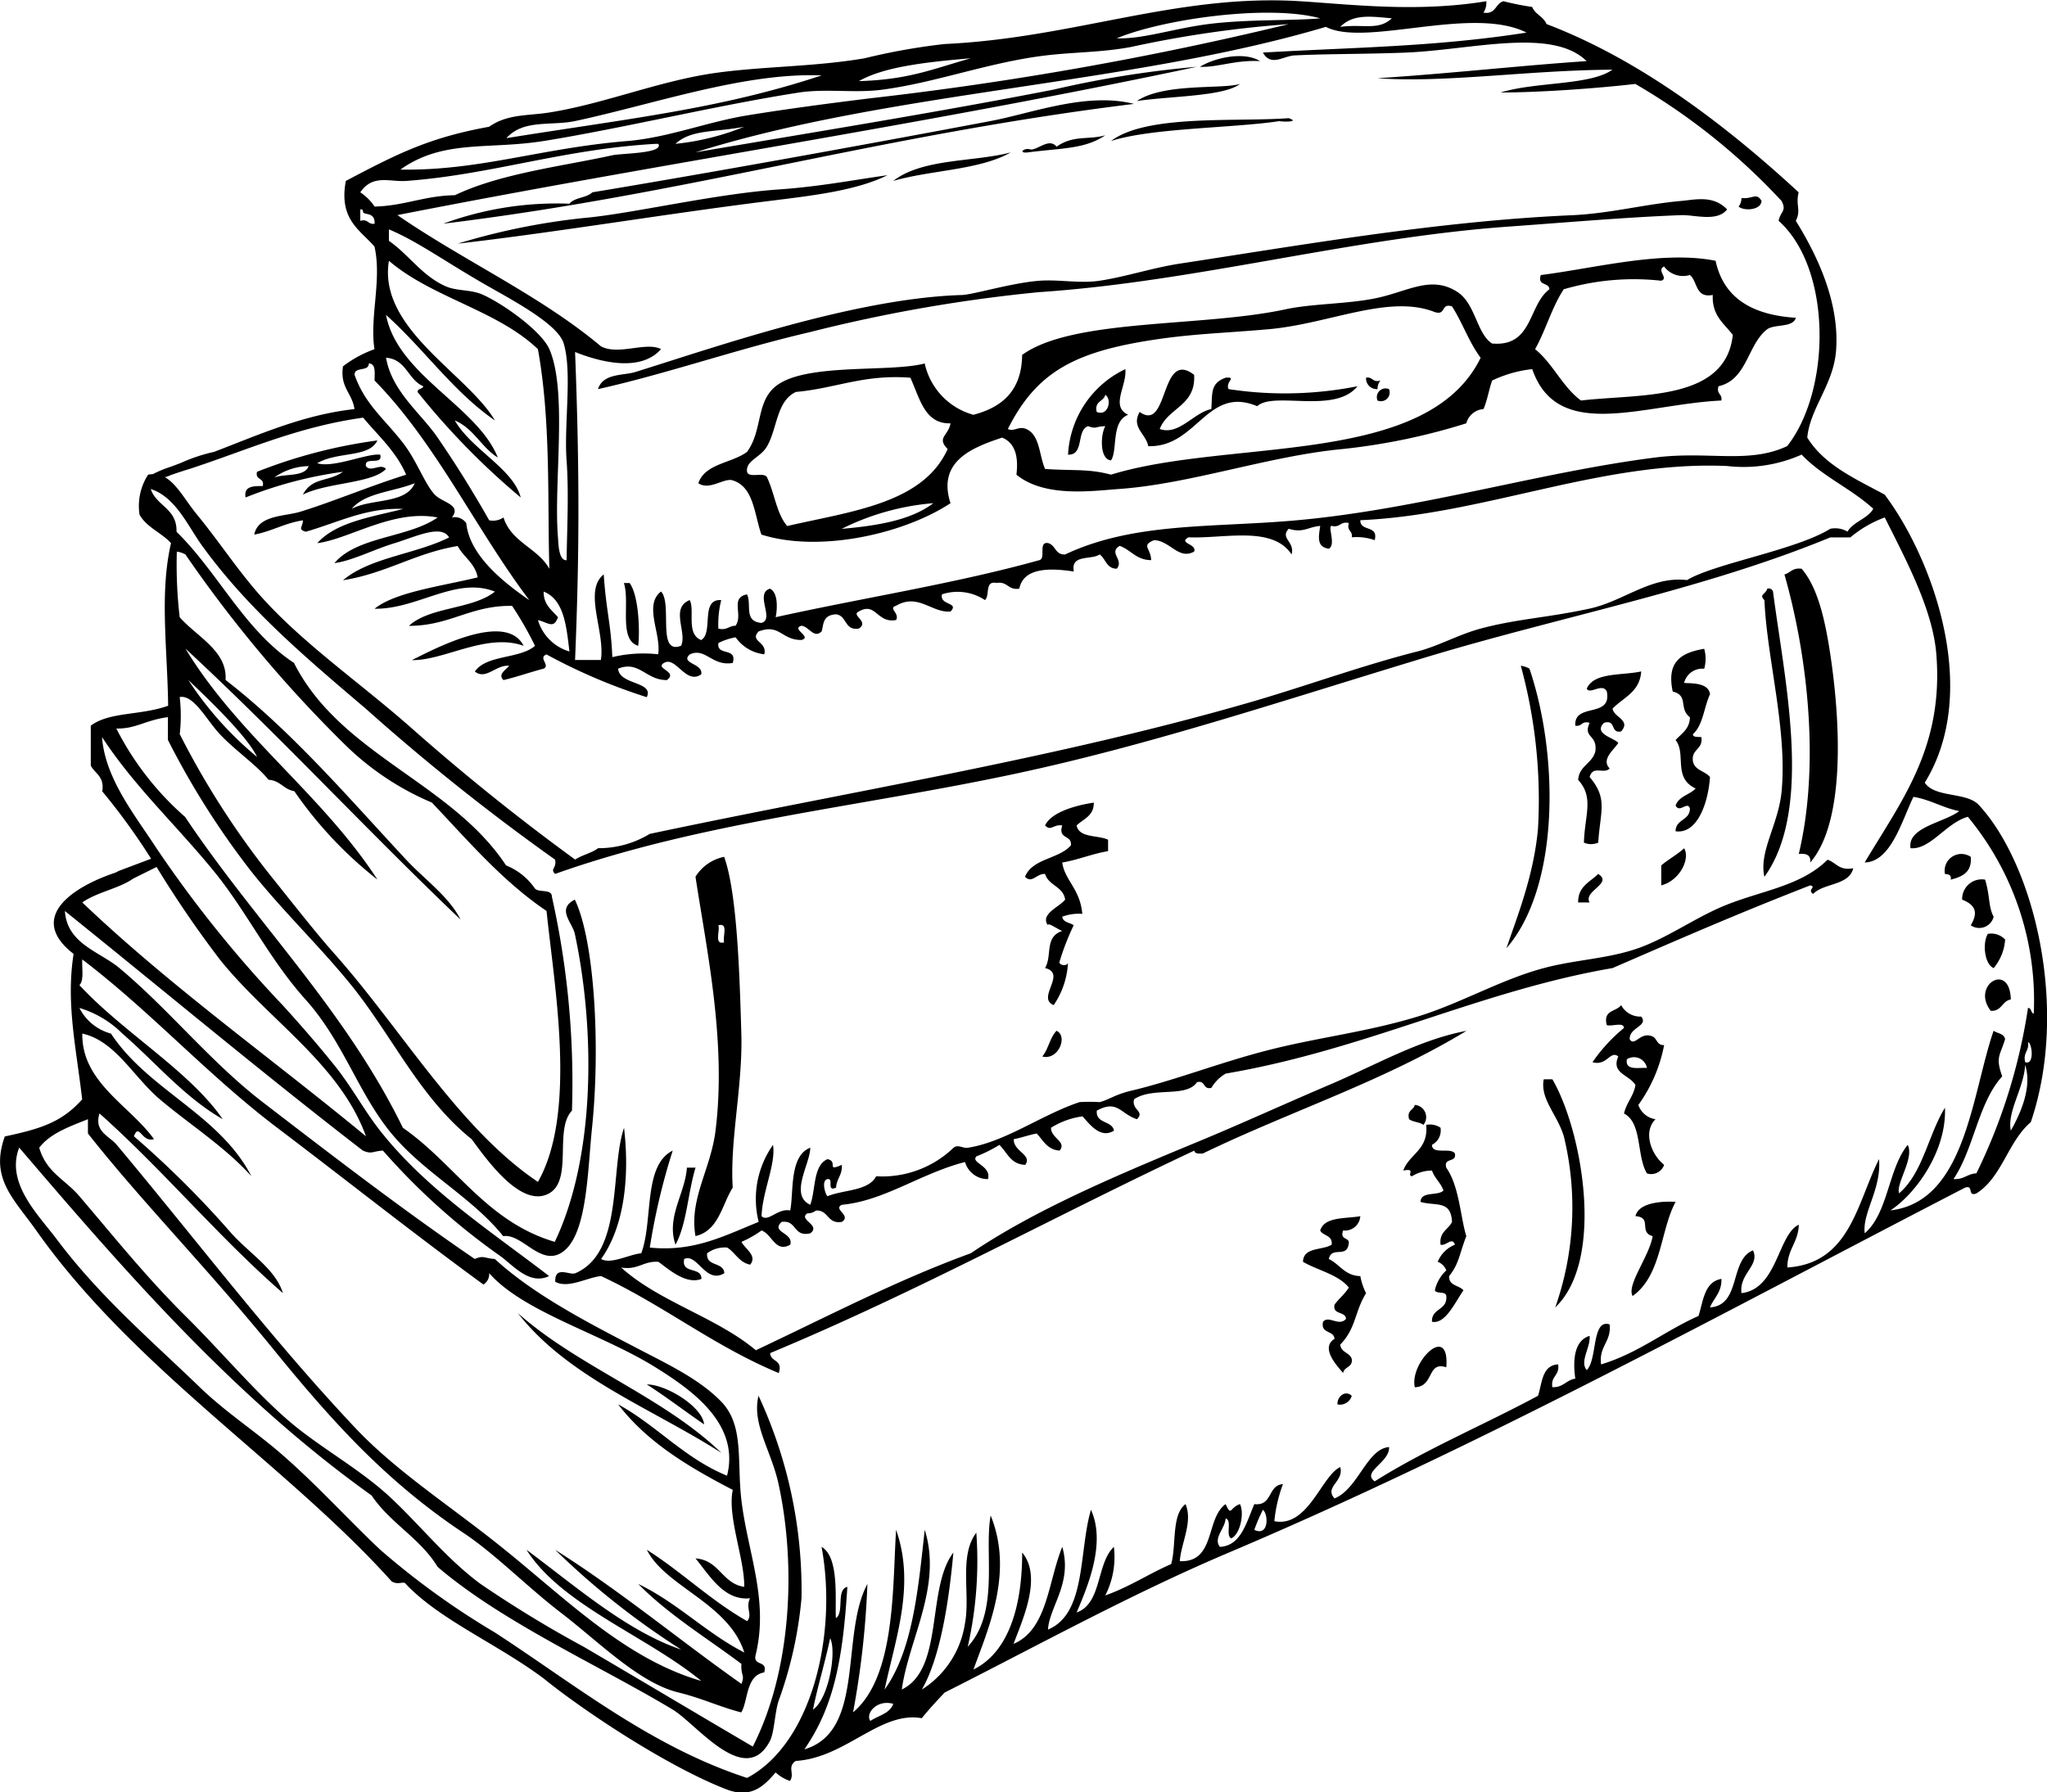
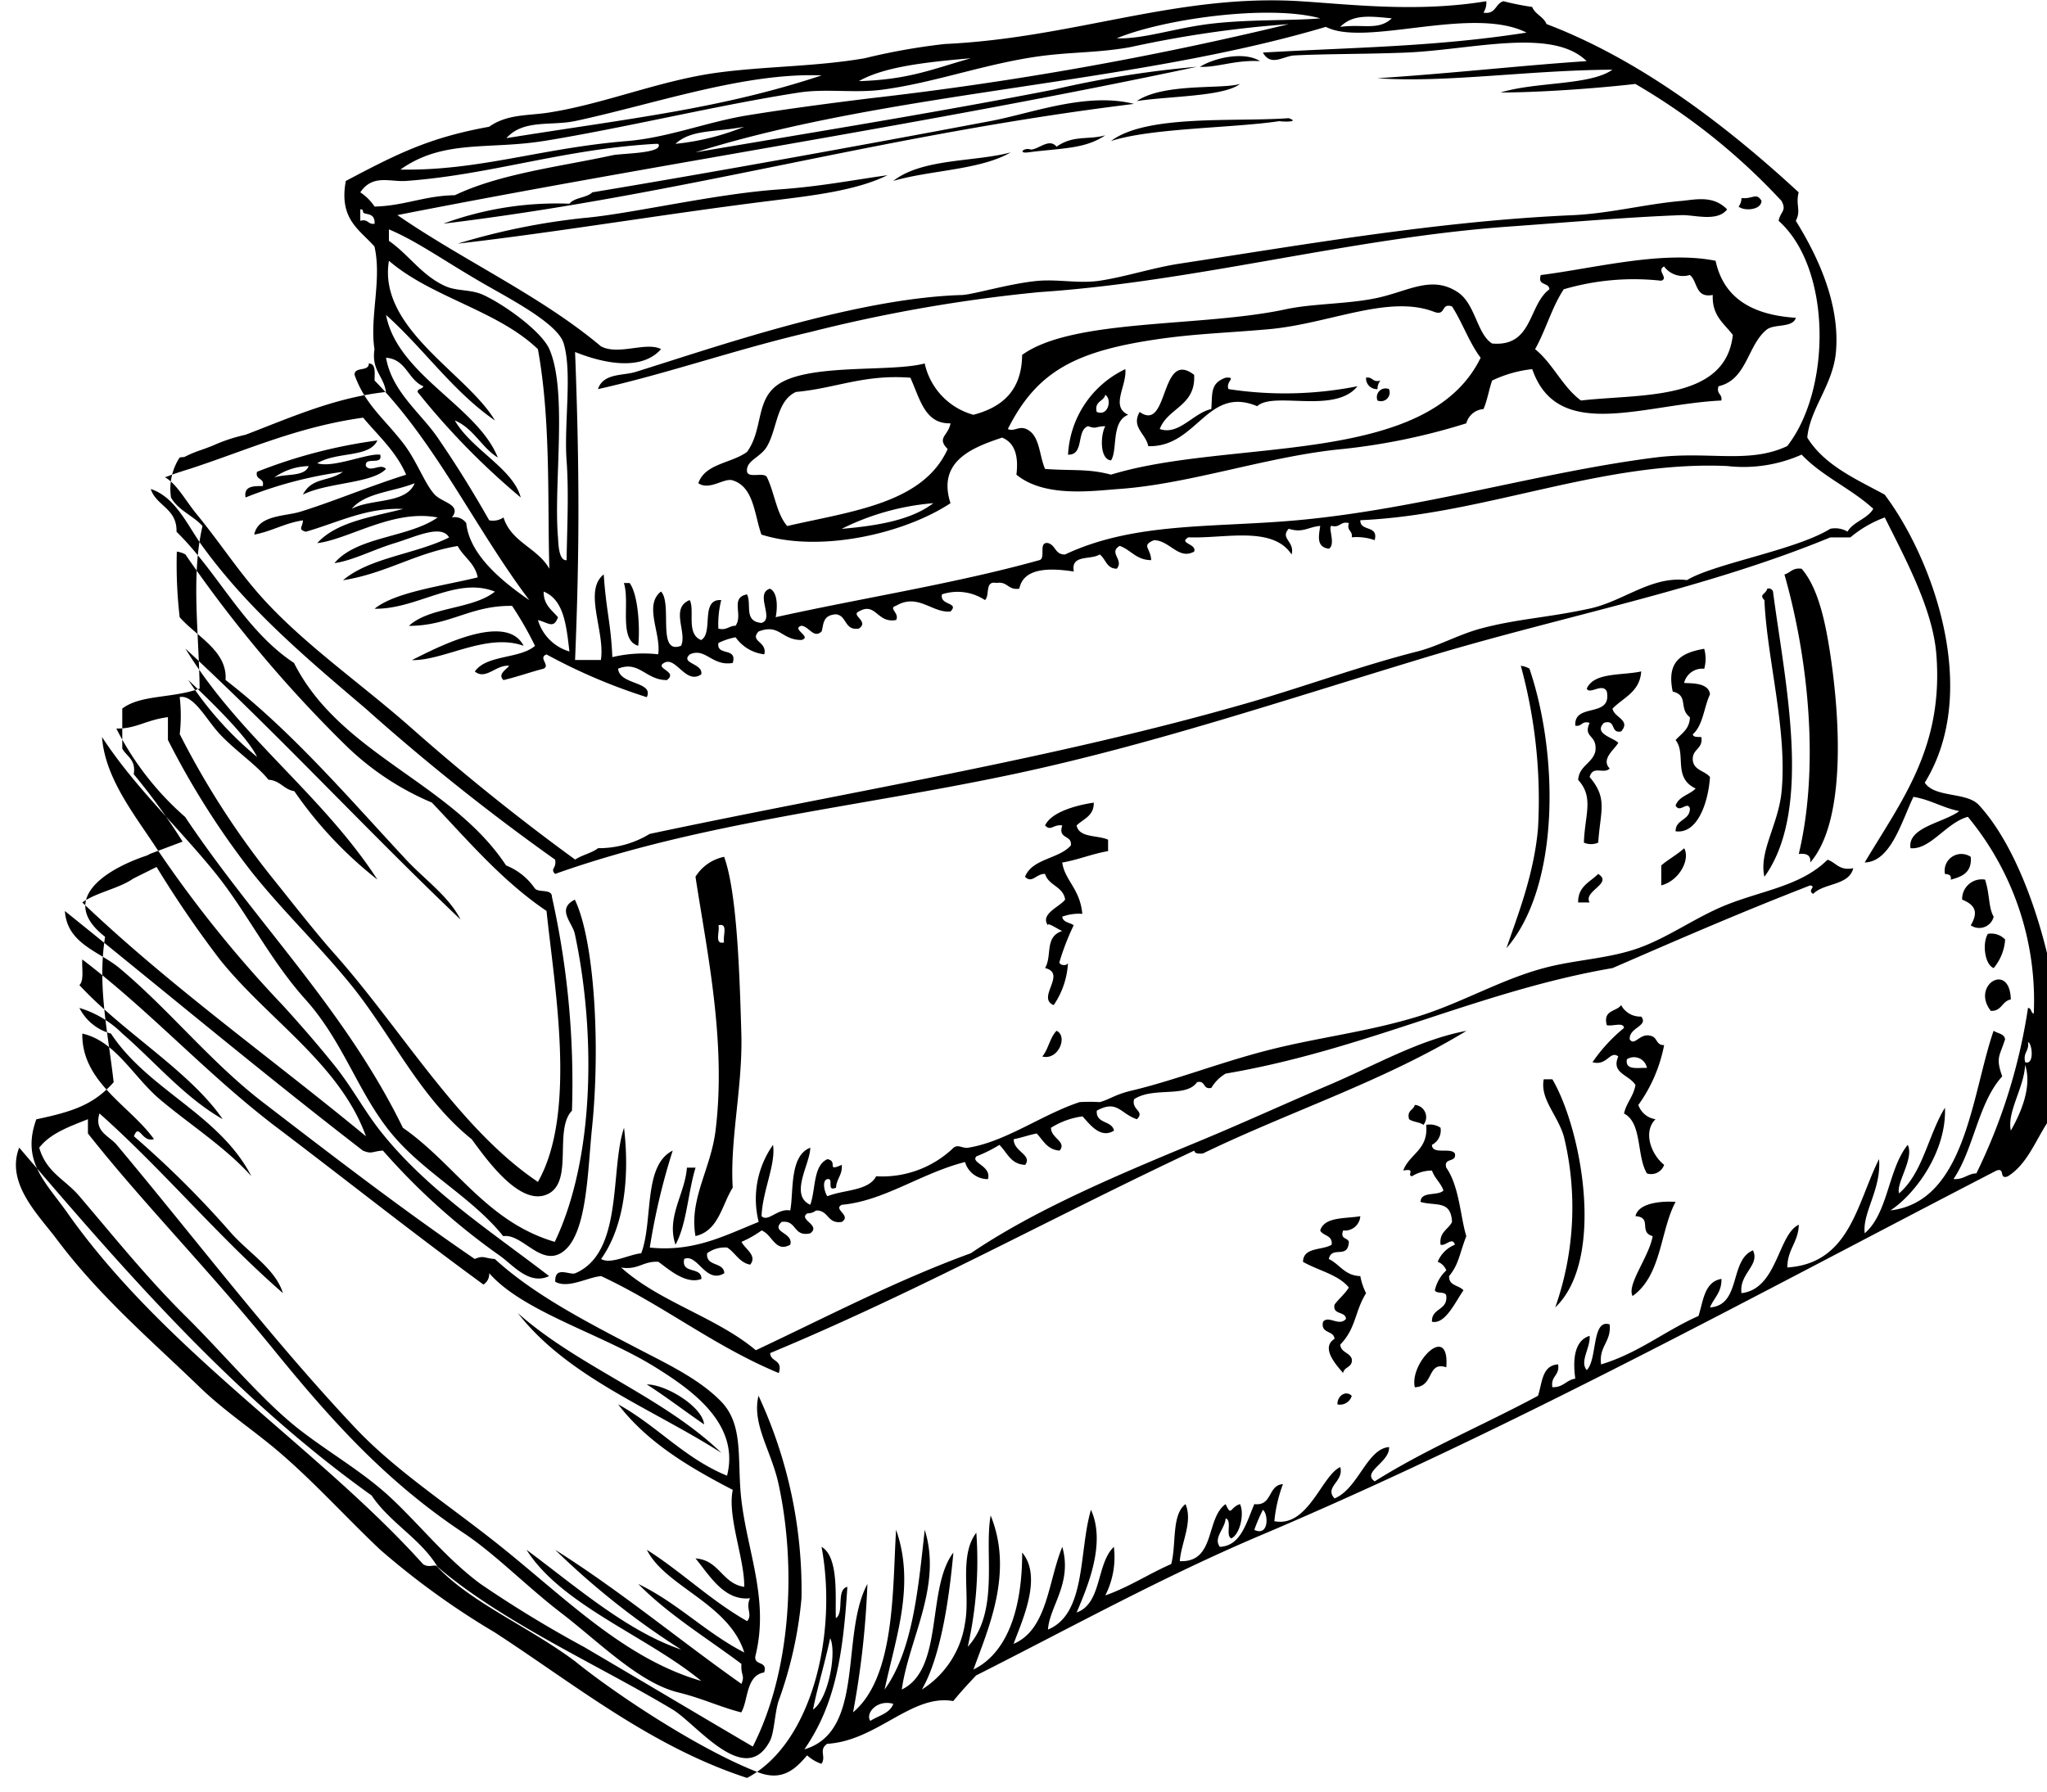
<svg xmlns="http://www.w3.org/2000/svg" width="169" height="148.001" viewBox="0 0 169 148.001">
  <defs>
    <style>
      .cls-1 {
        fill-rule: evenodd;
      }
    </style>
  </defs>
-   <path id="decoBook" class="cls-1" d="M225.588,890.549c-21.126,2.6-36.7,7.42-57.017,9.891a27.071,27.071,0,0,1,10.41-1.649c0.416-.528,1.419-0.471,1.893-0.941,9.948-1.652,22.279-3.884,32.885-5.887C217.14,891.324,221.679,889.554,225.588,890.549Zm-1.893,3.063c2.946-2.224,10.294-1.558,14.668-1.885,1.127,0.389-.967.274-0.709,0.236C233.777,892.554,227.058,892.526,223.7,893.612Zm-0.473-.472c-1.69,1.153-3.638,1.052-6.389,1.413-0.852.1-.323-0.43,0.238-0.236,0.647,0,1.518-.98,2.129-0.235C220.584,893.1,221.842,893.538,223.222,893.14Zm-7.807,1.413c-2.552,1.464-6.584,1.453-9.7,2.355C208.153,895.021,212.423,895.357,215.415,894.553Zm-10.173,1.884c-2.613,1.282-6.2,1.684-9.7,2.12-8.674,1.077-17.514,2.58-25.786,3.532a55.521,55.521,0,0,1,10.409-2.119c3.835-.328,10.761-1.985,16.088-2.356C199.675,897.375,202.413,896.83,205.242,896.437Zm72.158,2.12c-0.024.765-1.43,0.863-1.893,0.47a1.11,1.11,0,0,0,.236-0.706C276.675,898.43,276.971,897.828,277.4,898.557ZM224.878,912.45c0.13,1.421-1.259,3.077.236,3.769-1.436.549-.855,2.926-1.419,3.767-0.957-.085-0.869-2.139-0.473-2.825-0.885.021-.674,0.264-1.42,0-1,.341-0.282,2.388-1.656,2.355A8.28,8.28,0,0,1,224.878,912.45Zm-2.366,3.534c0.978,0.4,1.269-1.068.71-1.413C223.091,915.145,222.307,915.072,222.512,915.984Zm8.044-3.062c0.149,2.581-2.171,2.706-2.838,4.474,1.583,0.553,2.762-1.329,4.257-1.648,0.1-1.326-.1-2.125,1.183-2.591,0.967-.07-0.039.327,0.238,0.942a30.691,30.691,0,0,0,10.645-.236c-1.86,2.329-6.919.389-8.28,1.649-4.143-1.741-4.953,3.416-8.99,3.3-0.2-1.035-1.438-1.563-.71-2.825C228.487,917.723,227.721,910.742,230.556,912.922Zm14.195,0.235c0.57-.1.514,0.429,1.183,0.235a1.105,1.105,0,0,0-.237.707A0.887,0.887,0,0,1,244.751,913.157Zm1.893,0.942a0.721,0.721,0,0,1-.947.943A0.721,0.721,0,0,1,246.644,914.1Zm-88.482,6.123c1.328,0.423,4.146-.849,5.2-0.706,0.23,0.936-1.323.1-1.183,0.942,0.388,0.555,1.219-.27,1.656.235-1.117,1.2-4.846,1.109-6.861,2.119,0.788-1.464,2.065-1.021,3.312-1.883a33.642,33.642,0,0,0-8.044,2.12c-0.158-.942.626-0.947,1.419-0.942,0.177-.726-0.649-0.454-0.473-1.178a42.077,42.077,0,0,1,9.938-2.59C162.447,919.791,159.808,919.233,158.162,920.222Zm-3.55,1.179c0.922-.341,2.5-0.026,2.84-0.943A5.043,5.043,0,0,0,154.612,921.4Zm126.1,7.535c1.367,1.566,1.964,4.4,2.366,7.066,0.847,5.609,1.254,13.827-1.656,17.192,0.072-.622-0.328-0.774-0.947-0.708,1.706-7.113.82-16.059-1.182-23.079C279.787,929.271,279.967,928.823,280.711,928.936Zm-97.235,1.177h0.473c0.767,1.045.852,4.015,0.709,5.182C183.016,934.811,184,931.714,183.476,930.113Zm94.4,0.471a0.363,0.363,0,0,1,.472.235c0.947,7.3,3.339,17.951-.709,23.551-0.479-2.081,1.162-4.311,1.419-7.064,0.477-5.09-1.22-11.009-1.419-15.78C277.161,931.046,277.74,931.065,277.873,930.584ZM175.2,935.3c-3.055-1.11-6.591,1.242-9.227,1.176C167.3,935.848,173.678,932.288,175.2,935.3Zm95.815,3.061c0.4,0.053,2.03-.083,2.13.942-0.5,1.072-.574,2.57-1.42,3.3,0.038,0.277.431,0.2,0.71,0.236,0.146,1.009-.771.961-0.71,1.884,0.072,0.871,1.006.883,1.42,1.414-0.147,2.157-1.055,4.725-2.839,4.475,0-1.016,1.178-.869,1.183-1.884-0.216-.645-0.829.417-1.183-0.237,0.257-.764,1.157-0.889,1.656-1.412-1.91-.891-0.748-2.844-1.656-4,0.483-.538,1.156-0.888,1.183-1.882-0.951-.716-0.077-1.8-1.42-2.121-0.5-2.37.558-3.188,2.6-3.532a3.078,3.078,0,0,1,0,1.649A1.542,1.542,0,0,0,271.011,938.356Zm-13.485-1.413a1.859,1.859,0,0,1,.71.236c2.421,7.129,2.516,17.98-1.893,23.079,0.762-2.317,2.252-5.895,2.6-9.891A41.911,41.911,0,0,0,257.526,936.943Zm9.937,0.471c-0.115,1.691-1.473,2.146-2.366,3.061,0.107,0.741,1.541.939,0.71,1.885-0.917.206-.387-1.028-1.42-0.706-0.895.9,0.8,1.227,1.183,1.648-0.278.52-1.466,1.35-.709,2.119-0.491.512-1.377-.3-1.657,0.707,1.522,1.788.882,2.788,0.71,5.416a1.467,1.467,0,0,1-1.183,0c0.074-2.313.851-3.724-.474-5.181,0.085-1.172,1.168-1.351,1.42-2.355,0.185-1.426-1.049-1.08-.473-2.354-0.669-.2-0.613.331-1.182,0.235-0.135-1.94,3.046-.579,2.6-2.827-0.365-.744-1.42.295-1.655-0.235C263.571,937.466,265.845,937.767,267.463,937.414Zm3.548,14.6c0.506,0.888-.365,2.664-1.892,3.06v-1.648C269.715,952.922,270.438,952.544,271.011,952.016Zm23.659,0.706c0.111,1.289-.717,1.641-1.657,1.883,0.088-.4-0.185-0.443-0.473-0.471A1.381,1.381,0,0,1,294.67,952.722Zm-9.7.942c-0.36,1.446-2.423,1.2-3.313,2.119-0.523-.339.3-0.574-0.236-0.707-5.793,2.251-10.58,4.335-16.324,6.83-10.96,1.877-20.355,6.74-31.939,8.713a3.338,3.338,0,0,0-1.183,1.178c-0.728.175-.454-0.647-1.183-0.47-0.9,1.315-3.625.356-5.2,1.412-0.224.912,0.921,0.97,0.236,1.648-1.368-.449-1.605-1.645-3.312-0.706-0.09,1.11,1.255.792,1.42,1.649-1.137.709-2.03-.571-2.6-1.178a6.467,6.467,0,0,0-2.6.942c-0.014.861,1.33,1.148,0.709,1.884-1.03-.072-1.351-0.853-1.892-1.412-0.663.124-1.23,0.344-1.892,0.469-0.042,1.015,1.556,1.283.946,2.12-1.215-.047-1.489-1.03-2.13-1.648a11.559,11.559,0,0,1-1.893.942c-0.532.546,1.263,0.773,0.947,1.884a1.944,1.944,0,0,1-1.892-1.412c-3.622.918-6.683,3.217-10.174,3.532-0.761.377,0.832,0.879,0,1.413-1.218.193-1.065-.981-2.129-0.942a1.115,1.115,0,0,1-.71.235c-0.81.518,1.154,0.965,0.237,1.649-1.434.328-1.084-1.119-2.366-.942-0.943.878,1.007,0.868,0.71,1.883-1.232.688-1.471-.835-2.365-1.177a8.821,8.821,0,0,1-1.657.941c0.272,0.577,1.338,1.142.71,1.885-0.915-.188-1.215-0.989-1.893-1.413a2.439,2.439,0,0,0-1.656.471c-0.116,1.136,1.368.68,1.419,1.649-1.549.921-2.219-1.675-3.312-1.177-0.27,1.289,1.457.59,1.42,1.648-1.263.481-2.655-.762-3.549-1.414-1.267-.083-1.662.7-3.076,0.472,3.144,2.837,7.864,4.1,11.119,6.83,6.05-2.85,11.609-5.771,17.744-8.008,5.181-3.507,11.628-6.264,18.69-9.184,3.692-1.527,7.329-3.2,10.884-4.711,3.832-1.63,7.434-3.736,11.355-4.474-6.912,4.2-14.5,6.617-21.765,10.128-0.336.02-.67,0.037-0.71-0.237-11.733,5.513-22.835,11.652-35.015,16.72,0.025,0.762,1.073.5,0.711,1.65-5.345-2.217-9.513-5.6-14.669-8.008-1.158.11-2.714,1.059-3.785,0.471-0.053-1.375,1.2-.511,1.656-0.706,3.994-1.709,2.85-8.576,4.022-12.011,0.46,3.946.06,8.1-1.893,10.834,0.8,0.469,2.3-.372,3.313-0.472,1.01-2.683.128-7.251,2.6-8.478a53.671,53.671,0,0,0-1.893,8.007c3.64,0.374,6.138-.97,8.99-2.119a7.738,7.738,0,0,1,1.183-6.359c0.25,1.586-.878,3.834-0.945,5.888,0.54,0.522,1.348-.686,2.365-0.471,0.3-1.454-.1-4.522,1.656-5.182,0,1.33-1.758,3.9,0,4.711,0.461-1.268.218-3.238,1.42-3.769,0.925,0.192-.163,1.066,1.182.471,0.063,0.848-.437,1.135-0.473,1.884-0.841.368-.143-0.8-0.709-0.706-0.527.1-.185,1.249,0,1.414,1.337-.554,3.371-0.414,4.021-1.649a8.494,8.494,0,0,0,6.388-2.356c0.384-.307.748,0.069,1.184,0,3.1-.479,6.172-2.772,9.225-3.767a13.235,13.235,0,0,1,1.657,0c0.748-.187,1.261-0.625,2.6-0.942,3.517-.833,7.189-2.278,11.119-3.3,4.232-1.1,8.269-1.521,12.538-2.826,3.534-1.081,6.842-3.047,10.411-4,2.6-.7,5.3-0.759,7.806-1.648,2.272-.808,4.395-2.3,6.625-3.3,3.189-1.43,6.657-1.684,8.989-4C283.56,953.183,283.792,953.893,284.97,953.664Zm-21.056.47c1.251,0.788-1.269,1.409-.71,2.356h-0.947C262.242,955.139,263.253,954.812,263.914,954.134Zm31.939,0.471c0.406,1.265.267,2.27,0.709,3.062a1.228,1.228,0,0,1-1.892.707c0.653-1.1.353-1.691-.71-2.12A1.621,1.621,0,0,1,295.853,954.605Zm0.236,4.476a1.564,1.564,0,0,1,1.42.47,4.093,4.093,0,0,1-.947,2.355C295.815,961.61,295.615,959.844,296.089,959.081Zm1.893,5.416c-0.739.128-.747,0.984-1.657,0.941C294.668,963.327,297.9,961.336,297.982,964.5Zm-32.175.47a1.782,1.782,0,0,0,1.656.943c0.631,0.8-1.03.891-.947,1.884,0.428,0.636.868-.688,1.893-0.236,0.373,0.179.354,0.747,0.946,0.707a12.434,12.434,0,0,1-2.129,4.945,1.774,1.774,0,0,0,1.419,1.177c-1.065,1.05-.352,2.924.71,3.768a1.132,1.132,0,0,1-1.42.707c-0.864-1.417-.379-4.176-1.892-4.945,0.2-.9.786-1.415,0.946-2.356-0.55-.878-2.029-0.952-1.419-2.354-0.665-.545-0.93.818-2.129,0.471a13.644,13.644,0,0,1,2.6-2.827c-0.029-.519-1-0.1-1.42-0.235C264.29,965.343,265.423,965.528,265.807,964.967Zm0.473,4.476c-0.154.938,0.9,0.674,1.655,0.706A1.087,1.087,0,0,0,266.28,969.443Zm-47.08-2.356c0.946,0.442.151,2.462-1.183,2.12C218.525,968.614,218.65,967.639,219.2,967.087Zm40.22,4h0.708c2.448,4.178,4.387,14.9.237,18.84a24.845,24.845,0,0,0,.71-14.13C260.528,973.979,259.108,972.726,259.42,971.091Zm-10.648,2.119a1.013,1.013,0,0,1,.711,1.648c-0.311-.239-0.872-0.23-1.184-0.471C248.1,973.636,248.672,973.66,248.772,973.21Zm-60.092,5.18h0.711c-0.633,2.04-.714,4.629-1.656,6.359C186.952,982.476,188.536,980.526,188.68,978.39Zm81.622,2.827c-1.272,2.342-1.138,6.061-3.549,7.772-0.512-.924,1.378-3.265,1.656-4.946-1.19-.32,0-1.552-1.42-1.648C267.269,981.189,269.471,981.151,270.3,981.217ZM244.277,982.4a1.275,1.275,0,0,1-1.419,1.177c-0.271.741,0.372,0.572,0.473,0.941-0.073,1.474-1.408.27-1.655,1.415,0.906,0.431,1.3,1.372,2.6,1.412a5.34,5.34,0,0,0,.474,1.412c-0.95,1.537-.818,2.9-2.129,4.24,0.045,0.662.772,0.645,0.946,1.178,0.112,0.739-.637.622-0.71,1.178-0.471-.579-1.92-2.069-0.709-2.827-0.058-.728-1.178-0.4-0.947-1.413,0.462-.559,1.324.431,1.893-0.236-0.043-.663-1.124-0.292-0.946-1.177,0.364-.5.853-0.876,1.182-1.412-0.883-1.084-2.539-1.4-3.785-2.121,0.021-1.234,1.584-.934,2.365-1.413,0.1-.806-0.708-0.707-0.946-1.177C241.318,982.432,243,982.614,244.277,982.4ZM174.723,990.4c5,4.441,12,6.9,16.8,11.539C185.762,998.252,178.856,995.707,174.723,990.4Zm76.653,4.475c-1.61-.529-0.985,1.6-2.6,1.648C248.311,994.5,251.662,991.108,251.376,994.876Zm-66.007,1.414c1.6,0,4.591,1.838,4.731,3.3C188.507,998.5,187,997.332,185.369,996.29Zm58.2,0.942a1.007,1.007,0,0,1-1.183.706C242.368,997.233,243.081,996.742,243.568,997.232ZM236,887.017c-2.062-.112-3.481.526-4.968,0.471C232.239,886.735,234.682,886.19,236,887.017Zm-1.657,1.883c-1.324,1.038-5.776,1-8.517,1.413C228.073,888.8,232.872,889.355,234.341,888.9Zm-14.2,72.535a6.79,6.79,0,0,1-1.182,3.532c-1.456-.6,1.123-2.6-0.711-3.061,0.611-1.04-.074-2.574,1.42-3.062-0.317-.1-1.242-0.767-1.183-0.47-0.68-.923.98-1.528,1.42-2.12-0.159-1.1-1.373-1.146-1.657-2.12-0.727-.034-1.063.829-1.655,0.236,0.6-1.518,2.793-1.458,3.785-2.59,0.113-.9-1.095-0.48-0.71-1.649-0.744-.118-0.925.514-1.42,0,0.59-1.256,3.082-1.748,4.023-1.884,0.013,1.112-.863,1.338-1.42,1.884,0.209,1.048,1.74.781,2.6,1.178v0.942c-1.346.23-2.441,0.711-3.786,0.943,0.209,1.477,1.476,2.175,1.657,4.238a3.9,3.9,0,0,0-1.657.235c0.066,0.484.632,0.47,0.946,0.707a20.571,20.571,0,0,0-1.183,3.061C219.491,961.735,220.143,961.743,220.146,961.435Zm-28.39-8.713c1.067,2.939,1.276,9.617,1.42,14.6,0.124,4.334-.96,8.8-0.71,12.717-0.912,1.448-1.157,3.559-3.075,4-0.54-3.071,1.255-5.482,1.656-8.713,0.911-7.341-.735-14.9-1.656-20.96A3.642,3.642,0,0,1,191.756,952.722Zm0,7.065c-0.142-.485.382-1.636-0.473-1.413C191.426,958.859,190.9,960.01,191.756,959.787Zm56.07,18.84c0.5-1.386,2.089-1.689,1.893-3.769a1.549,1.549,0,0,1,1.183.236,1.343,1.343,0,0,1-.71,1.413c0.019,0.846,1.547.187,1.893,0.708,0.177,0.8-.961.3-0.709,1.175,1.081,1.533,1.177,4.146,1.655,5.653-0.584,1.5-.6,2.292-1.419,3.3-0.04.825,0.831,0.741,1.183,1.178-0.672.947-1.5,2.836-2.6,2.59-0.045-1.144,1.292-.913,1.184-2.119-0.036-.435-0.8-0.145-0.947-0.471a3.178,3.178,0,0,1,.947-1.649,1.2,1.2,0,0,0-.711-0.707,2.565,2.565,0,0,1,1.42-1.413c-0.2-.69-0.763.142-1.183,0-0.129-1.071.645-1.241,0.946-1.883-0.091-1.824-1.336-1.284-2.6-1.649,0.023-.917,1.428-0.462,1.892-0.942-0.22-.644-0.725-1-0.946-1.648a3.13,3.13,0,0,0-1.656.471C248.074,979,248.923,978.424,247.826,978.627Zm26.735-79.364c-0.822,1.06-2.725.43-3.786,0.471-4.582.174-9.3,0.592-14.2,0.942-13.076.932-25.847,4.548-38.8,5.415a126.994,126.994,0,0,0-18.926,3.3c-6.089,1.416-11.809,3.441-17.507,4.71,0.429-1.329,2.066-1.1,3.076-1.412,6.372-1.972,18.092-6.1,26.97-6.359,0.906-.026,4.095-1,6.387-1.178,1.628-.122,3.347.245,4.969,0,2.156-.325,4.4-1.073,6.624-1.413,10.2-1.557,21.39-3.518,32.412-4,3.078-.135,5.986-0.913,8.99-1.177C271.969,898.451,273.412,898.074,274.561,899.263Zm5.677,8.949c-0.261.839-1.712,0.494-2.365,0.943-1.644,1.267-1.642,4.174-4.022,4.708-0.2.666,0.333,0.612,0.237,1.179-6.435.3-13.523,3.471-15.615-2.592a10.239,10.239,0,0,0-3.312.942c-0.264.758-.4,1.641-0.711,2.356a1.585,1.585,0,0,0-1.419,1.177,52.436,52.436,0,0,1-10.173,2.119c-6.068.561-12.572,2.879-18.453,3.3-2.249.16-6.182,0.736-8.518-1.178,0.2-1.614-.173-2.652-1.182-3.061-2.356.793-5.4,1.9-4.259,5.417-3.907,2.568-10.863,4.1-15.613,2.59-0.59-1.689-.626-3.931-2.367-4.475-0.7-.24-1.914.869-2.839,0.236,0.558-1.643,2.764-1.646,4.022-2.59,1.3-1.789.723-4.093,2.366-5.418,2.437-1.961,9.425-1.116,12.3-1.883a5.655,5.655,0,0,0,4.022,4.239c2.37-.624,3.992-1.992,4.022-4.945,4.2-3.032,14.792-2.265,21.766-3.769,2.228-.48,5.2-0.424,7.57-0.942,2.58-.563,4.478-1.885,6.624-0.472,1.472,0.971,1.584,3.456,2.84,4.241,3.381,0.3,2.968-3.17,4.731-4.475-0.02-.607-1.013-0.249-0.709-1.177,4.44-.562,10.077-2.056,14.431-1.178C274.272,906.616,276.681,907.985,280.238,908.212Zm-11.119-3.062a20.548,20.548,0,0,0-8.044.707c-0.976,1.463-1.487,3.387-2.366,4.945,1.482,1.194,2.245,3.1,3.786,4.24,4.879-.567,11.944.077,12.538-5.417-0.71-.941-1.732-1.572-1.656-3.3-1.466.282-1.231-1.13-1.892-1.648a1.944,1.944,0,0,1-2.13-.707C268.7,904.325,269.766,904.936,269.119,905.15Zm-18.69,2.59c-3.788-1.5-8.689.968-13.722,1.415-3.717.329-6.4,0.371-9.936,0.941-6.282,1.011-9.293,2.731-11.592,7.3,0.6,0.288,1.033-.485,1.892.237,0.752,0.663.747,2.081,1.182,3.06,2.322,0.165,3.551-.036,5.442.471,9.841-3.023,26.1-.585,30.519-9.655-0.951-1.251-1.5-2.9-2.366-4.239C250.912,906.966,251.365,908.045,250.429,907.74Zm-52.758,6.6c-1.594.75-1.518,2.988-2.366,4.474-0.547.959-1.784,1.171-1.656,2.12,0.148,0.559,1.457-.037,1.656.472,0.612,1.276.781,2.989,1.657,4,5.313-1.225,11.223-1.858,13.248-6.359-0.935-.952.054-1.081,0.236-2.119-2.111.049-2.5-1.959-3.312-3.768C203.287,912.861,200.933,914.049,197.671,914.335Zm3.785,11.3c2.976-.258,5.742-0.723,7.57-2.12A20.675,20.675,0,0,0,201.456,925.64Zm93.923,22.842c-0.977-1.145-3.657-.6-4.5-1.883,4.694-7.6.593-18.608-3.311-23.787-2.4-1.3-4.978-2.424-6.388-4.709,0.212-2.365,2.125-4.361,2.366-7.064,0.363-4.087-1.609-8.093-3.313-10.834,0.459-.892-0.034-1.274.236-2.355-5.956-5.5-13.065-10.948-20.818-13.895-0.245-.62-0.939-0.793-1.183-1.412a22.048,22.048,0,0,1-2.366-.473c-0.687.181-.614,1.117-1.657,0.943a1.5,1.5,0,0,0,.237-0.943c-5.72.943-11.249,0.257-15.377,0-10.185-.628-18.667,3.039-29.337,3.533a52.68,52.68,0,0,0-6.624,1.179c-4.062.695-8.1,0.652-12.066,1.177-4.761.63-9.325,2.565-13.958,3.3-1.772.28-3.446,0.11-4.968,1.178-4.993.9-7.646,2.269-11.829,4.474-0.59,3.177,1.158,4.028,2.366,5.417,0.625,2.724-.411,5.84,0,8.477a9.54,9.54,0,0,0-2.6,1.414c-0.265,1.755.772,2.215,0.947,3.532-4.237.466-7.9,2.123-11.593,3.533a13.844,13.844,0,0,0-2.711.9c-0.287.112-.728,0.283-1.122,0.413a9.926,9.926,0,0,0-1.226.527,2.172,2.172,0,0,0-.383.041,4.761,4.761,0,0,0-.71,3.3c0.591,1.063,1.82,1.487,2.6,2.356-0.955,4.135-.3,8.663-0.236,13.425-2.291.821-4.849,0.484-6.388,1.648v3.3c0.353,0.668,1.149.9,0.946,2.12a52.844,52.844,0,0,1,4.034,5.566l-2.657,1-0.284.146c-3.393,1.124-7.4,3.655-3.458,6.714-0.635,4.064.2,7.64,0.709,12.01-1.668,1.863-3.356,2.419-6.388,3.062-1.258,3.482.751,5.148,2.6,7.771,8.061,11.416,20.752,19.408,29.336,28.968,0.552,0.35,1.019-.08,1.184.23,2.832,2.98,7.494,4.9,11.355,7.78,3.349,2.72,10.318,7.33,15.141,9.18,2.049,0.78,3.131-.37,4.022-1.41a3.326,3.326,0,0,0,1.183.7c0.422-.6-0.263-1.14.473-1.65,4.126-.25,6.973-4.14,10.41-3.53,0.6-.74,1.237-1.43,1.892-2.12,7.769-3.92,15.338-8.11,23.423-11.54,21.008-8.91,40.685-19.743,60.8-30.141,0.766-.291.181,0.763,0.946,0.472,2.132-1.333,2.616-4.3,4.5-5.887C302.815,965.268,299.929,953.448,295.379,948.482Zm-48.5-65c-1.1,1.035-2.379.448-4.258,0.707C243.669,883.141,244.992,883.3,246.88,883.484ZM258,884.661c-7.534,1.179-14.239,1.212-21.766,1.649,0.662,1.189,1.687.283,2.6,0.236,2.722-.14,5.86-0.1,9.227-0.236,5.407-.222,12.05-2.1,14.9.707-5.49.366-10.714,0.975-17.271,1.413,5.628,0.4,12.427-.669,19.4-0.706-1.846,1.312-6.306.982-9.227,1.883,3.154,0,7.888-.333,11.119-0.707a52.264,52.264,0,0,1,12.066,9.657c0.458,0.845-.091.862-0.236,1.648,4.4,3.919,4.363,13.937.71,18.6-3.19,1.5-6.494.388-10.884,0.942-9.5,1.2-19.446,4.262-29.571,5.182-6.945.63-13.434,0.128-19.164,2.826-0.831.041-.779-0.795-1.42-0.943-0.821-.11-0.135,1.278-0.71,1.414-6.9,1.926-14.54,3.109-21.765,4.709,0.115-.534.258-2.009-0.474-2.355-1.287.405,0.426,2.542-.708,2.827-1.491-.135-0.772-1.546-1.184-2.356-1.431.278-.29,1.681-0.947,2.591-0.556-.006-0.7.406-1.419,0.235a8.3,8.3,0,0,1,.237-2.355c-1.768-.112-0.61,2.69-1.656,3.3-1.274-.5-0.5-2.471-0.947-3.3-1.633.66-.194,2.657-0.709,3.769-2.034.8-.693-3.46-1.657-4.476-1.457,1.118.032,3.488-.236,5.183a11.008,11.008,0,0,0-3.785.235c-0.119-2.834-.5-3.729-0.71-6.83-1.708,1.339.138,4.751-.237,7.064h-2.129c0.35-8.5.387-15.369,0-25.432,2.036,0.819,5.394,1.7,7.1-.237-1.24-.639-3.536.549-4.968-0.235-5.006-4.2-11.35-7.071-16.8-10.833,22.385-4.393,43.459-7.457,66.006-12.246a83.89,83.89,0,0,0-11.828,1.884c-9.654,1.886-19.481,3.462-29.573,5.181,16.087-5.061,35.9-5.561,52.048-10.362C244.7,885.882,253.49,882.394,258,884.661Zm-83.04,38.388c-0.614-2.373-4.066-3.959-5.441-6.359,1.555,0.649,2.19,2.215,3.549,3.061-1.675-4.23-8.287-6.81-9.227-11.775,3.119,2.782,5.5,6.3,8.99,8.714-2.288-3.87-9.677-7.585-8.753-13.188,3.506,3.026,8.977,4.1,12.3,7.3,1.089,5.96.778,12.742,0.947,18.134-0.957-1.716-3.159-2.194-3.785-4.239a1.548,1.548,0,0,1-1.183.236c-1.388-2.441-2.734-4.607-4.259-6.83-1.4-2.044-3.766-3.783-4.258-6.594,1.686,0.127,1.8,1.816,3.075,2.354-0.058.256-.47,0.161-0.473,0.472A60.911,60.911,0,0,0,174.959,923.049Zm3.786-3.063c0.189,2.645.048,5.37,0,8.244-0.68.047-.676-1.486-0.71-1.885-0.376-4.425.813-12.041-.71-15.543-0.617-1.417-3.573-3.6-5.442-4.474-0.99-.466-2.154-0.309-3.074-0.7-2-.862-3.092-2.645-4.732-3.77V900.91c2.313,0.965,4.57,2.608,7.806,4.475,2.3,1.327,6.135,3.307,6.625,4.947C179.224,912.727,178.527,916.969,178.745,919.986Zm-0.71,12.953c-0.5-.6-1.194-1.01-1.183-2.12,1.689,0.674,1.875,2.844,2.129,4.947a3.839,3.839,0,0,1-2.6-2.591C177.223,933.372,177.677,933.937,178.035,932.939Zm9.7-39.093c1.309-1.215,3.3-.941,5.678-1.412A20.422,20.422,0,0,1,187.735,893.846Zm53.23-10.362c-2.343.212-5.993,0.061-9.226,0.471-2.855.362-5.43,1.258-7.571,1.178C227.967,883.543,236.709,882.308,240.965,883.484Zm-28.863,3.3c-3.224.915-5.125,1.76-9.226,1.884C204.9,887.517,208.171,887.114,212.1,886.782Zm-32.648,5.181c6.587-1.415,14.009-4.027,20.346-3.769-8.4,2.782-15.869,3.548-26.023,5.181C175.172,891.8,177.5,892.382,179.454,891.963Zm-2.6,1.649c6.671-1.081,14.416-2.975,21.055-4,2.24-.347,4.577.061,6.861-0.235,4.446-.579,8.83-2.262,13.485-2.826,2.4-.291,4.69-0.25,7.1-0.707a92.027,92.027,0,0,1,13.011-1.884,282.072,282.072,0,0,1-34.541,6.123c-3.4.418-6.954,0.887-10.173,1.413-3.337.546-6.53,1.842-9.936,2.121-7.094.579-12.165,2.464-18.69,2.354C168.548,893.454,172.3,894.347,176.852,893.612Zm-15.141,6.593v-0.942c0.2-.044.222,0.091,0.236,0.236,0.147,0.242.988-.031,0.947,0.941C162.323,900.537,162.379,900.011,161.711,900.205Zm1.183-1.178a4.209,4.209,0,0,0-1.183-1.177c1.029-1.523,2.443-.845,3.786-0.942,7-.51,12.95-2.624,20.581-3.062h0.237c0.484,0.8-3.013.774-3.785,0.942-4.2.921-9.245,1.5-13.012,3.3C167.033,898.123,165.357,898.967,162.894,899.027ZM162.42,911.98c0.605,0.026.47,0.788,0.474,1.412,5.1,5.2,8.341,12.264,12.775,18.134-2.2-1.515-4.932-3.71-5.205-6.357a1.155,1.155,0,0,0-1.183-.472c0.813-1.066-.778-1.206-1.419-1.885-0.818-.863-1.466-2.768-2.6-4.238-1.618-2.094-3.136-3.179-4.021-5.652C161.23,912.208,162.427,912.694,162.42,911.98Zm-16.5,9.284c0.35-.16,1.747-0.588,1.747-0.588l0,0c4.649-1.518,8.866-3.465,14.283-4.218,1.252,1.5,2.722,2.787,3.55,4.71-3.062.964-6.056,2.231-8.754,3.062-1.25.385-3.469,0.259-3.785,1.884,1.461-.272,2.511-0.954,4.021-1.177-0.03.59-.452,0.736,0.236,0.941,2.751-.8,5.026-2.011,8.044-1.883-2.638.67-5.539,1.08-7.1,2.825,2.628-.324,6.278-2.829,9.936-2.119-2.409,1.685-6.646,1.549-8.517,3.767,1.465-.191,3.235-1.122,4.969-1.648,1.69-.511,3.862-1.594,4.495-0.471-2.72,1.375-6.543,1.652-8.754,3.533,3.541-.558,5.95-2.241,9.464-2.826,0.49,0.924,1.425,1.407,1.655,2.591-3.039.735-6.812,1.213-8.516,2.59,3.549,0.05,6.722-2.687,9.936-1.414-1.832,1.474-5.383,1.236-7.1,2.827,3.4,0,5.076-1.7,8.518-1.649a28.793,28.793,0,0,1,1.892,3.3c-1.266,1.094-4.007.722-4.967,2.119,0.912,0.74,1.761-.593,2.837-0.471-0.3.353-.965,0.708-0.472,1.178,1.146-.272,2.187-0.65,3.312-0.942,0.582-.279-0.485-0.891.237-1.177a46.785,46.785,0,0,0,8.28,3.531c0.613-1.312-2.26-.993-2.366-2.354,1.735-.7,2.287.952,4.022,0.942,0.971-.7-1.038-0.954-0.237-1.413,0.983-.6,1.8,1.832,3.076.942,0.193-.912-1.773-0.887-0.947-1.648,1.3-.6,1.829,1,3.549.706,0.4-1.338-1.361-.53-1.183-1.648a5.355,5.355,0,0,1,1.419-.472A3.363,3.363,0,0,0,195.069,936c0.268-1.058-1.241-1.052-.474-1.884,1.758-.676,1.873.718,3.549,0.7,0.912-.264-0.912-0.912,0-1.177,0.647,0.091,1.009,1.087,1.656.472,0.177-.526.042-1.343,1.183-1.415,0.929,0.1.676,1.369,1.893,1.178,0.891-.592-0.7-1.1,0-1.412,1.413-.818,1.485,1,3.076.706,0.307-.584-0.695-0.977,0-1.178,1.812-1.075,3,.632,4.494.472,0.751-.776-0.913-0.475-0.709-1.414a4.1,4.1,0,0,1,3.549.471c0.428-.358-0.046-1.615.946-1.413,0.941-.152.951,0.624,1.892,0.471,0.359-1.8,2.667-1.694,4.5-1.413-0.277-1.452,1.433-.928,2.13-1.412,0.512,0.353.551,1.178,1.419,1.177,0.615-.744-0.719-1.308.237-1.884,0.933,0.327,1.349,1.168,2.6,1.178-0.032-1.007-.857-1.2.237-1.649,1.3,0.027,2.029,1.658,3.312.942,0.235-.654-1.344-0.666-0.473-1.178,2.932,0.127,6.932-.99,8.516,1.414,0.29-1.077-.982-1.308-0.236-2.119,1.179,0.367,1.563-.139,2.6-0.237-0.111.812-.354,1.737,0.711,1.885,0.613-.345-0.123-1.866.235-1.885,0.724,0.171.7-.406,1.42-0.234-0.2.665,0.334,0.609,0.237,1.176a4.439,4.439,0,0,1,1.893.236c0.339-1.28-1.215-.675-1.184-1.648,10.233-.448,19.915-4.928,30.284-4.475a11.792,11.792,0,0,0,6.15-.942c1.68,1.783,4.113,2.815,5.915,4.475-0.494.842-1.629,1.046-2.129,1.883a2.016,2.016,0,0,0-1.42-.234c-2.825,1.758-9.6,2.88-11.83,4.238-2.972-.357-5.21,1.742-8.043,2.355-3.5.758-5.991,0.843-8.99,1.648-1.829.491-3.5,1.451-5.205,1.885-4.628,1.173-9.317,2.9-13.958,4.239-16.077,4.635-32.8,7.3-49.446,10.833a8.09,8.09,0,0,1-4.258,1.178c-0.533.411-1.33,0.559-1.893,0.941-4.4-3.2-9.026-6.887-13.485-10.834-4.407-3.9-9.452-7.309-13.011-11.539-1.679-1.994-3-4.006-4.733-6.124-0.954-1.162-1.655-2.523-2.642-3.08A2.234,2.234,0,0,0,145.92,921.264Zm20.285,0.607c-0.7,1.737-3.63,1.253-5.2,2.12C162.1,922.649,164.472,922.578,166.205,921.871Zm-23.228,32.644,1.919-.955a88.314,88.314,0,0,0,5.222,7.64c3.981,4.972,9.9,8.611,12.066,14.6-7.8-6.444-16.133-12.36-23.422-19.311C139.97,955.636,141.759,955.36,142.977,954.515ZM138.525,965.2a8.512,8.512,0,0,1,3.549,2.118c2.663,2.307,5.156,5.292,8.28,7.065-2.723-3.965-8.239-7.18-11.829-11.067,0.4-.391.189-1.383,0.237-2.12,5.671,4.317,10.386,9.581,16.088,13.894,5.68,4.3,11.239,8.723,17.033,12.953a1.035,1.035,0,0,0,.474-0.942c2.811,3.212,9.275,5,13.721,7.771,2.929,1.828,7.01,4.646,5.915,8.954-3.524-1.44-5.787-4.136-8.99-5.892,2.381,3.122,5.835,5.182,9.463,7.062-0.464,2.21.982,5.7,0.947,8.01-1.848-.28-2.042-2.21-4.022-2.35,1.178,1.43,2.367,3.52,4.5,3.29-0.4.84,0.241,1.34-.237,1.89-3.02-1.71-5.388-4.06-8.28-5.89,1.518,3.05,6.758,4.41,8.044,8.48-3.178-1.63-5.509-4.1-8.755-5.66,2.5,2.54,5.639,4.44,8.518,6.6-0.063.98,0.311,0.92,0,1.65-5.175-3.65-9.969-7.66-15.378-11.07a64.343,64.343,0,0,0,10.41,8.24c-4.531-1.53-8.838-5.33-12.776-8.24,2.9,4.58,9.9,7.1,14.432,10.83-6.4-1.85-11.35-6.97-16.8-11.3-4.17-3.32-8.5-6.11-11.829-9.658-7.023-7.464-13.182-15.618-19.637-23.315-0.633-.755-1.887-1.086-1.42-2.59,5.288,4.706,9.8,10.186,15.142,14.835-0.6-1.963-2.715-3.235-4.258-4.944a80.339,80.339,0,0,0-8.044-8.007c0.449-1.149.644,0.552,1.656,0.234-1.985-2.769-5.975-4.677-5.915-8.713,2.73,0.606,4.213,3.571,6.388,5.417,2.414,2.05,5.373,3.917,7.571,6.359-2.653-5.131-8.5-7.085-11.593-11.776A4.1,4.1,0,0,1,138.525,965.2Zm65.3,58.876c-0.436-.61.547-1.8,1.892-1.41C205.43,1023.48,204.478,1023.63,203.822,1024.08Zm31.7-15.78a13.65,13.65,0,0,1,.708-1.65C236.688,1006.97,236.754,1008.88,235.525,1008.3Zm62.457-32.97c-0.318-1.575,1.075-3.48,1.183-5.417C299.778,971.784,298.723,974.024,297.982,975.33Zm1.183-5.652c-0.19-.817.352-0.9,0.236-1.65C299.744,968.086,299.951,969.968,299.165,969.678ZM299.4,965.2a46.86,46.86,0,0,1-4.259,13.658c-0.752.037-1.04,0.534-1.891,0.471,1.685-2.482,2.034-6.295,4.021-8.478-0.55-1.577-.22-1.627.237-3.061-0.067-.484-0.633-0.47-0.947-0.707-1.807,5.229-2.3,14.107-8.517,14.837,2.1-1.387,4.646-4.91,4.5-8.479-1.379,2.239-1.826,5.4-3.785,7.066-0.284-.8,1.275-2.9.71-4-1.623,2-1.6,5.629-3.549,7.3-0.211-1.7,1.389-3.641,1.183-6.124-1.839,3.665-2.4,8.6-7.57,8.95-0.007-1.5.911-2.077,0.945-3.533-1.727.795-1.762,5.31-4.731,5.651-0.215-1.607,1.545-2.3.946-3.532-1.959.8-.961,4.538-3.548,4.711,0.316-.784.973-1.229,0.947-2.355-1.415.24-1.494,1.81-1.894,3.061-2.783,1.233-4.96,3.07-8.043,4-0.195-1.528.846-1.827,0.71-3.3-1.5-.5-1,2.888-1.893,3.769-0.615-.7.326-1.864,0.236-2.826-1.356.413-1.37,2.2-1.182,3.532-0.754.114-.991,0.742-1.894,0.706-0.153-.936.627-0.947,0.474-1.883-1.339.079-1.308,1.523-1.657,2.591-4.453,2.4-9.285,4.418-13.484,7.068-1.116-.78,1.268-1.57,1.183-2.83-1.835.14-2.539,3.44-4.5,4.24-0.87-.96.8-1.39,0.473-2.59-1.54.7-2.649,5.02-5.442,4.47a11.97,11.97,0,0,1,.71-3.06c-1.264.08-.844,1.83-2.365,1.65-0.7,1.67-1.145,3.44-2.84,3.53-0.572-.74.424-1.49,0.473-2.35,0.562,0.15-.037,1.45.473,1.65,0.748-.37,1.082-2.1.71-2.83-0.844.27-.694,1.08-1.183,0-1.667,1.17-.814,4.84-3.785,4.71,0.11-1.51,1.1-3.24.473-4.71-1.171.88-.74,3.35-1.183,4.95-1.859.81-3.458,1.89-5.441,2.59a6.979,6.979,0,0,0,.71-4.01c-1.458,1.38-.975,4.68-3.076,5.42,0.9-2.12,2.446-5.73,1.183-8.48-1.018,3.46-.37,8.58-3.549,9.89,0.127-1.92,2.03-3.83,1.183-6.83-1.174,2.84-1.206,6.81-4.021,8.01,0.684-1.88,2.414-5.51.709-7.54,0.006,3.97-.906,8.12-4.022,9.66,1.209-3.36,3.337-8.01,1.42-12.72-0.56,3.05.764,7.97-1.892,10.84a32.2,32.2,0,0,0,.708-9.42c-1.462,1.91-.471,5.13-0.945,7.53a7.806,7.806,0,0,1-3.549,5.42c1.639-2.85,2.292-7.92,2.6-11.31-2.248,2.95-.752,9.62-4.259,11.31,0.579-4.17,3.36-8.54,1.893-13.19-0.539,4.96-1.006,9.99-3.312,13.19,0.926-4.32,2.542-8.66.947-13.19-0.3,4.8-.045,12.14-3.55,15.07a72.606,72.606,0,0,0,1.184-10.6c-2.259,4.21-.148,12.18-5.205,13.66,2.5-3.61,3.187-7.63,3.549-13.42-0.954.23-.231,2.12-0.947,2.59-0.085-1.51.3-5.04-1.183-5.89,1.335,7.21-.8,16.26-6.151,19.08-7.915-2.58-14.177-7.69-20.819-12.01a64.5,64.5,0,0,1-9.463-6.83c-2.735-2.58-5.352-5.49-8.28-8.01-2.139-1.84-4.512-3.374-6.625-5.416-4.051-3.915-8.263-7.484-11.829-12.245-1.47-1.962-4.219-4.6-3.076-7.537,8.879,10.394,17.853,20.694,29.1,28.728,1.514,2.27,4.023,3.54,5.441,5.89,5.345,4.58,13.381,8.16,19.4,11.78,2,1.2,5.994,6.53,8.043,2.59,0.358-.69.4-2.36,0.711-3.3a33.617,33.617,0,0,0,1.892-8.48,38.084,38.084,0,0,0-3.549-16.718c-0.571,2.334,1.055,4.528,1.657,7.3,1.5,6.94,1.007,15.53-2.13,21.67-4.4-2.58-9.272-5.49-13.958-8.24a96.394,96.394,0,0,1-8.517-5.19c-2.659-1.96-4.7-4.51-7.1-6.82-2.365-2.3-5.2-3.87-7.807-5.89-3.095-2.4-6.183-6.175-9.464-9.423-3.233-3.2-6.082-6.767-8.754-9.89-1.195-1.4-2.718-1.947-3.311-4,0.923-1.2,2.506-1.744,4.021-2.355v1.179c4.424,5.617,9.884,11.145,15.377,17.9,4.847,5.954,9.32,10.886,15.616,15.076,2.61,1.73,5.253,4.45,8.043,6.59,3.157,2.42,6.459,5.8,9.7,6.59,2.051,0.51,3.377,1.18,5.2,1.65,0.581-.95.372-3.05,1.893-3.3,0.323-1.02-.916-0.5-0.711-1.41,1.138-4.62-.7-8.6-1.182-12.95-0.354-3.21.23-6.066-1.656-8.008-1.768-1.82-4.3-3.029-6.624-4.238-4.394-2.287-8.8-4.547-12.066-7.536-0.866-.052-0.907-0.325-1.655,0-5.894-4.024-11.725-8.506-17.509-12.953-4.321-3.324-7.731-7.652-11.828-11.069-1.638-1.367-4.325-2-4.5-4.71,8.2,6.593,16.251,13.339,24.6,19.782,0.749,0.323.791,0.051,1.656,0a54.792,54.792,0,0,0,9.7,8.714c1.068,0.774,2.4,2.425,4.021,1.648-4.773-3.678-10.11-7.125-13.958-12.01-1.313-1.667-2.345-3.628-3.786-5.417-1.376-1.708-2.807-3.352-4.258-4.946a99.477,99.477,0,0,1-10.41-12.951c-1.778-2.73-4.251-5.764-4.5-9.186,2.665,4.077,6.076,7.214,9.227,11.069,2.7,3.3,4.556,7.244,7.57,10.6,3.143,3.5,4.348,7.739,7.1,11.069,2.7,3.263,6.64,5.251,9.227,8.477,1.523-.238,3.013,2.39,4.731,1.413,2.2-1.252,2.216-6.618,2.6-10.362,0.7-6.8.2-15.5-1.42-18.84-1.54.777-.2,1.887,0,2.827,1.681,7.846,1.722,18.36-1.656,25.432-5.657-1.669-8.217-6.42-12.539-9.419-4.77-9.773-12.154-16.947-17.98-25.67a24.288,24.288,0,0,1-5.678-7.3c1.613,0.036,2.418-.7,4.259-0.94v1.882a66.835,66.835,0,0,0,6.861,10.834c2.6,3.279,5.7,6.229,8.28,9.421,3.383,4.185,5.637,9.262,9.936,12.715,1.276,1.733,4.108,5.734,6.388,4.476,2-1.107.4-5.284,1.892-6.83a70.232,70.232,0,0,0-1.656-17.663c0-.7-1.115-0.3-1.419-0.706a5.22,5.22,0,0,0-2.365-1.884c-4.536-6.869-13.683-9.146-17.508-16.72-4.122-2.727-6.242-7.446-9.7-10.834,0.054-1.937-1.663-2.112-2.129-3.532,2.078,0.681,3.06,3.061,4.259,4.71,3.731,5.134,8.319,9.034,13.485,13.423A179.32,179.32,0,0,0,177.8,952.957c0.141,0.752-.444.728,0,1.177,11.988-4.266,24.951-5.5,37.854-8.242,11.274-2.394,22.273-6.091,34.067-9.655,11.144-3.369,22.875-5.572,33.358-9.892h1.656a9.512,9.512,0,0,1,2.84-1.648c1.782,3.571,3.966,7.621,4.258,11.3,0.61,7.7-2.875,12.081-5.915,17.192,2.157-.054,3.052-3.4,4.023-5.418,1.421,0.234,2.4.9,3.784,1.177-1.272.959-4.308,1.326-4.022,3.063,1.644,0.141,2.932-2.1,4.732-2.592a23.792,23.792,0,0,1,5.442,16.25C299.617,965.616,299.714,965.206,299.4,965.2Zm-100.31,57.936c0.369-1.86.93-3.63,1.419-5.89C201.062,1018.38,200.375,1022.27,199.091,1023.14Zm-52.286-83.607c1.16-.215,2.192,1.864,3.313,3.061,1.294,1.385,3,2.509,4.022,3.769,0.969,0.056,1.247.8,2.129,0.943a33.1,33.1,0,0,0,6.862,7.3c-4.584-7.055-11.456-11.833-15.852-19.075,7.805,7.225,15.011,15.046,22.712,22.373-0.977-1.925-2.954-3.293-4.494-4.946-4.624-4.961-9.391-10.573-14.906-14.836,0.17-2.4-2.405-3.593-3.786-5.182a37.586,37.586,0,0,1-.236-5.416,1.882,1.882,0,0,1,.71.236,106.832,106.832,0,0,0,13.249,15.778,22.941,22.941,0,0,0,7.1,4.71c2.99,3.148,5.8,6.472,9.464,8.949,0.645,6.265,2.532,16.66-.711,22.373-6.539-4.4-11.26-12.615-16.8-18.84-1.634-1.839-3.489-4.233-5.2-6.359a68.858,68.858,0,0,1-7.572-11.776A13.387,13.387,0,0,0,146.805,939.533Zm0.71-1.412c1.005,0.976,4.794,4.48,5.678,6.358A28.256,28.256,0,0,1,147.515,938.121Z" transform="translate(-131.969 -881.969)" />
+   <path id="decoBook" class="cls-1" d="M225.588,890.549c-21.126,2.6-36.7,7.42-57.017,9.891a27.071,27.071,0,0,1,10.41-1.649c0.416-.528,1.419-0.471,1.893-0.941,9.948-1.652,22.279-3.884,32.885-5.887C217.14,891.324,221.679,889.554,225.588,890.549Zm-1.893,3.063c2.946-2.224,10.294-1.558,14.668-1.885,1.127,0.389-.967.274-0.709,0.236C233.777,892.554,227.058,892.526,223.7,893.612Zm-0.473-.472c-1.69,1.153-3.638,1.052-6.389,1.413-0.852.1-.323-0.43,0.238-0.236,0.647,0,1.518-.98,2.129-0.235C220.584,893.1,221.842,893.538,223.222,893.14Zm-7.807,1.413c-2.552,1.464-6.584,1.453-9.7,2.355C208.153,895.021,212.423,895.357,215.415,894.553Zm-10.173,1.884c-2.613,1.282-6.2,1.684-9.7,2.12-8.674,1.077-17.514,2.58-25.786,3.532a55.521,55.521,0,0,1,10.409-2.119c3.835-.328,10.761-1.985,16.088-2.356C199.675,897.375,202.413,896.83,205.242,896.437Zm72.158,2.12c-0.024.765-1.43,0.863-1.893,0.47a1.11,1.11,0,0,0,.236-0.706C276.675,898.43,276.971,897.828,277.4,898.557ZM224.878,912.45c0.13,1.421-1.259,3.077.236,3.769-1.436.549-.855,2.926-1.419,3.767-0.957-.085-0.869-2.139-0.473-2.825-0.885.021-.674,0.264-1.42,0-1,.341-0.282,2.388-1.656,2.355A8.28,8.28,0,0,1,224.878,912.45Zm-2.366,3.534c0.978,0.4,1.269-1.068.71-1.413C223.091,915.145,222.307,915.072,222.512,915.984Zm8.044-3.062c0.149,2.581-2.171,2.706-2.838,4.474,1.583,0.553,2.762-1.329,4.257-1.648,0.1-1.326-.1-2.125,1.183-2.591,0.967-.07-0.039.327,0.238,0.942a30.691,30.691,0,0,0,10.645-.236c-1.86,2.329-6.919.389-8.28,1.649-4.143-1.741-4.953,3.416-8.99,3.3-0.2-1.035-1.438-1.563-.71-2.825C228.487,917.723,227.721,910.742,230.556,912.922Zm14.195,0.235c0.57-.1.514,0.429,1.183,0.235a1.105,1.105,0,0,0-.237.707A0.887,0.887,0,0,1,244.751,913.157Zm1.893,0.942a0.721,0.721,0,0,1-.947.943A0.721,0.721,0,0,1,246.644,914.1Zm-88.482,6.123c1.328,0.423,4.146-.849,5.2-0.706,0.23,0.936-1.323.1-1.183,0.942,0.388,0.555,1.219-.27,1.656.235-1.117,1.2-4.846,1.109-6.861,2.119,0.788-1.464,2.065-1.021,3.312-1.883a33.642,33.642,0,0,0-8.044,2.12c-0.158-.942.626-0.947,1.419-0.942,0.177-.726-0.649-0.454-0.473-1.178a42.077,42.077,0,0,1,9.938-2.59C162.447,919.791,159.808,919.233,158.162,920.222Zm-3.55,1.179c0.922-.341,2.5-0.026,2.84-0.943A5.043,5.043,0,0,0,154.612,921.4Zm126.1,7.535c1.367,1.566,1.964,4.4,2.366,7.066,0.847,5.609,1.254,13.827-1.656,17.192,0.072-.622-0.328-0.774-0.947-0.708,1.706-7.113.82-16.059-1.182-23.079C279.787,929.271,279.967,928.823,280.711,928.936Zm-97.235,1.177h0.473c0.767,1.045.852,4.015,0.709,5.182C183.016,934.811,184,931.714,183.476,930.113Zm94.4,0.471a0.363,0.363,0,0,1,.472.235c0.947,7.3,3.339,17.951-.709,23.551-0.479-2.081,1.162-4.311,1.419-7.064,0.477-5.09-1.22-11.009-1.419-15.78C277.161,931.046,277.74,931.065,277.873,930.584ZM175.2,935.3c-3.055-1.11-6.591,1.242-9.227,1.176C167.3,935.848,173.678,932.288,175.2,935.3Zm95.815,3.061c0.4,0.053,2.03-.083,2.13.942-0.5,1.072-.574,2.57-1.42,3.3,0.038,0.277.431,0.2,0.71,0.236,0.146,1.009-.771.961-0.71,1.884,0.072,0.871,1.006.883,1.42,1.414-0.147,2.157-1.055,4.725-2.839,4.475,0-1.016,1.178-.869,1.183-1.884-0.216-.645-0.829.417-1.183-0.237,0.257-.764,1.157-0.889,1.656-1.412-1.91-.891-0.748-2.844-1.656-4,0.483-.538,1.156-0.888,1.183-1.882-0.951-.716-0.077-1.8-1.42-2.121-0.5-2.37.558-3.188,2.6-3.532a3.078,3.078,0,0,1,0,1.649A1.542,1.542,0,0,0,271.011,938.356Zm-13.485-1.413a1.859,1.859,0,0,1,.71.236c2.421,7.129,2.516,17.98-1.893,23.079,0.762-2.317,2.252-5.895,2.6-9.891A41.911,41.911,0,0,0,257.526,936.943Zm9.937,0.471c-0.115,1.691-1.473,2.146-2.366,3.061,0.107,0.741,1.541.939,0.71,1.885-0.917.206-.387-1.028-1.42-0.706-0.895.9,0.8,1.227,1.183,1.648-0.278.52-1.466,1.35-.709,2.119-0.491.512-1.377-.3-1.657,0.707,1.522,1.788.882,2.788,0.71,5.416a1.467,1.467,0,0,1-1.183,0c0.074-2.313.851-3.724-.474-5.181,0.085-1.172,1.168-1.351,1.42-2.355,0.185-1.426-1.049-1.08-.473-2.354-0.669-.2-0.613.331-1.182,0.235-0.135-1.94,3.046-.579,2.6-2.827-0.365-.744-1.42.295-1.655-0.235C263.571,937.466,265.845,937.767,267.463,937.414Zm3.548,14.6c0.506,0.888-.365,2.664-1.892,3.06v-1.648C269.715,952.922,270.438,952.544,271.011,952.016Zm23.659,0.706c0.111,1.289-.717,1.641-1.657,1.883,0.088-.4-0.185-0.443-0.473-0.471A1.381,1.381,0,0,1,294.67,952.722Zm-9.7.942c-0.36,1.446-2.423,1.2-3.313,2.119-0.523-.339.3-0.574-0.236-0.707-5.793,2.251-10.58,4.335-16.324,6.83-10.96,1.877-20.355,6.74-31.939,8.713a3.338,3.338,0,0,0-1.183,1.178c-0.728.175-.454-0.647-1.183-0.47-0.9,1.315-3.625.356-5.2,1.412-0.224.912,0.921,0.97,0.236,1.648-1.368-.449-1.605-1.645-3.312-0.706-0.09,1.11,1.255.792,1.42,1.649-1.137.709-2.03-.571-2.6-1.178a6.467,6.467,0,0,0-2.6.942c-0.014.861,1.33,1.148,0.709,1.884-1.03-.072-1.351-0.853-1.892-1.412-0.663.124-1.23,0.344-1.892,0.469-0.042,1.015,1.556,1.283.946,2.12-1.215-.047-1.489-1.03-2.13-1.648a11.559,11.559,0,0,1-1.893.942c-0.532.546,1.263,0.773,0.947,1.884a1.944,1.944,0,0,1-1.892-1.412c-3.622.918-6.683,3.217-10.174,3.532-0.761.377,0.832,0.879,0,1.413-1.218.193-1.065-.981-2.129-0.942a1.115,1.115,0,0,1-.71.235c-0.81.518,1.154,0.965,0.237,1.649-1.434.328-1.084-1.119-2.366-.942-0.943.878,1.007,0.868,0.71,1.883-1.232.688-1.471-.835-2.365-1.177a8.821,8.821,0,0,1-1.657.941c0.272,0.577,1.338,1.142.71,1.885-0.915-.188-1.215-0.989-1.893-1.413a2.439,2.439,0,0,0-1.656.471c-0.116,1.136,1.368.68,1.419,1.649-1.549.921-2.219-1.675-3.312-1.177-0.27,1.289,1.457.59,1.42,1.648-1.263.481-2.655-.762-3.549-1.414-1.267-.083-1.662.7-3.076,0.472,3.144,2.837,7.864,4.1,11.119,6.83,6.05-2.85,11.609-5.771,17.744-8.008,5.181-3.507,11.628-6.264,18.69-9.184,3.692-1.527,7.329-3.2,10.884-4.711,3.832-1.63,7.434-3.736,11.355-4.474-6.912,4.2-14.5,6.617-21.765,10.128-0.336.02-.67,0.037-0.71-0.237-11.733,5.513-22.835,11.652-35.015,16.72,0.025,0.762,1.073.5,0.711,1.65-5.345-2.217-9.513-5.6-14.669-8.008-1.158.11-2.714,1.059-3.785,0.471-0.053-1.375,1.2-.511,1.656-0.706,3.994-1.709,2.85-8.576,4.022-12.011,0.46,3.946.06,8.1-1.893,10.834,0.8,0.469,2.3-.372,3.313-0.472,1.01-2.683.128-7.251,2.6-8.478a53.671,53.671,0,0,0-1.893,8.007c3.64,0.374,6.138-.97,8.99-2.119a7.738,7.738,0,0,1,1.183-6.359c0.25,1.586-.878,3.834-0.945,5.888,0.54,0.522,1.348-.686,2.365-0.471,0.3-1.454-.1-4.522,1.656-5.182,0,1.33-1.758,3.9,0,4.711,0.461-1.268.218-3.238,1.42-3.769,0.925,0.192-.163,1.066,1.182.471,0.063,0.848-.437,1.135-0.473,1.884-0.841.368-.143-0.8-0.709-0.706-0.527.1-.185,1.249,0,1.414,1.337-.554,3.371-0.414,4.021-1.649a8.494,8.494,0,0,0,6.388-2.356c0.384-.307.748,0.069,1.184,0,3.1-.479,6.172-2.772,9.225-3.767a13.235,13.235,0,0,1,1.657,0c0.748-.187,1.261-0.625,2.6-0.942,3.517-.833,7.189-2.278,11.119-3.3,4.232-1.1,8.269-1.521,12.538-2.826,3.534-1.081,6.842-3.047,10.411-4,2.6-.7,5.3-0.759,7.806-1.648,2.272-.808,4.395-2.3,6.625-3.3,3.189-1.43,6.657-1.684,8.989-4C283.56,953.183,283.792,953.893,284.97,953.664Zm-21.056.47c1.251,0.788-1.269,1.409-.71,2.356h-0.947C262.242,955.139,263.253,954.812,263.914,954.134Zm31.939,0.471c0.406,1.265.267,2.27,0.709,3.062a1.228,1.228,0,0,1-1.892.707c0.653-1.1.353-1.691-.71-2.12A1.621,1.621,0,0,1,295.853,954.605Zm0.236,4.476a1.564,1.564,0,0,1,1.42.47,4.093,4.093,0,0,1-.947,2.355C295.815,961.61,295.615,959.844,296.089,959.081Zm1.893,5.416c-0.739.128-.747,0.984-1.657,0.941C294.668,963.327,297.9,961.336,297.982,964.5Zm-32.175.47a1.782,1.782,0,0,0,1.656.943c0.631,0.8-1.03.891-.947,1.884,0.428,0.636.868-.688,1.893-0.236,0.373,0.179.354,0.747,0.946,0.707a12.434,12.434,0,0,1-2.129,4.945,1.774,1.774,0,0,0,1.419,1.177c-1.065,1.05-.352,2.924.71,3.768a1.132,1.132,0,0,1-1.42.707c-0.864-1.417-.379-4.176-1.892-4.945,0.2-.9.786-1.415,0.946-2.356-0.55-.878-2.029-0.952-1.419-2.354-0.665-.545-0.93.818-2.129,0.471a13.644,13.644,0,0,1,2.6-2.827c-0.029-.519-1-0.1-1.42-0.235C264.29,965.343,265.423,965.528,265.807,964.967Zm0.473,4.476c-0.154.938,0.9,0.674,1.655,0.706A1.087,1.087,0,0,0,266.28,969.443Zm-47.08-2.356c0.946,0.442.151,2.462-1.183,2.12C218.525,968.614,218.65,967.639,219.2,967.087Zm40.22,4h0.708c2.448,4.178,4.387,14.9.237,18.84a24.845,24.845,0,0,0,.71-14.13C260.528,973.979,259.108,972.726,259.42,971.091Zm-10.648,2.119a1.013,1.013,0,0,1,.711,1.648c-0.311-.239-0.872-0.23-1.184-0.471C248.1,973.636,248.672,973.66,248.772,973.21Zm-60.092,5.18h0.711c-0.633,2.04-.714,4.629-1.656,6.359C186.952,982.476,188.536,980.526,188.68,978.39Zm81.622,2.827c-1.272,2.342-1.138,6.061-3.549,7.772-0.512-.924,1.378-3.265,1.656-4.946-1.19-.32,0-1.552-1.42-1.648C267.269,981.189,269.471,981.151,270.3,981.217ZM244.277,982.4a1.275,1.275,0,0,1-1.419,1.177c-0.271.741,0.372,0.572,0.473,0.941-0.073,1.474-1.408.27-1.655,1.415,0.906,0.431,1.3,1.372,2.6,1.412a5.34,5.34,0,0,0,.474,1.412c-0.95,1.537-.818,2.9-2.129,4.24,0.045,0.662.772,0.645,0.946,1.178,0.112,0.739-.637.622-0.71,1.178-0.471-.579-1.92-2.069-0.709-2.827-0.058-.728-1.178-0.4-0.947-1.413,0.462-.559,1.324.431,1.893-0.236-0.043-.663-1.124-0.292-0.946-1.177,0.364-.5.853-0.876,1.182-1.412-0.883-1.084-2.539-1.4-3.785-2.121,0.021-1.234,1.584-.934,2.365-1.413,0.1-.806-0.708-0.707-0.946-1.177C241.318,982.432,243,982.614,244.277,982.4ZM174.723,990.4c5,4.441,12,6.9,16.8,11.539C185.762,998.252,178.856,995.707,174.723,990.4Zm76.653,4.475c-1.61-.529-0.985,1.6-2.6,1.648C248.311,994.5,251.662,991.108,251.376,994.876Zm-66.007,1.414c1.6,0,4.591,1.838,4.731,3.3C188.507,998.5,187,997.332,185.369,996.29Zm58.2,0.942a1.007,1.007,0,0,1-1.183.706C242.368,997.233,243.081,996.742,243.568,997.232ZM236,887.017c-2.062-.112-3.481.526-4.968,0.471C232.239,886.735,234.682,886.19,236,887.017Zm-1.657,1.883c-1.324,1.038-5.776,1-8.517,1.413C228.073,888.8,232.872,889.355,234.341,888.9Zm-14.2,72.535a6.79,6.79,0,0,1-1.182,3.532c-1.456-.6,1.123-2.6-0.711-3.061,0.611-1.04-.074-2.574,1.42-3.062-0.317-.1-1.242-0.767-1.183-0.47-0.68-.923.98-1.528,1.42-2.12-0.159-1.1-1.373-1.146-1.657-2.12-0.727-.034-1.063.829-1.655,0.236,0.6-1.518,2.793-1.458,3.785-2.59,0.113-.9-1.095-0.48-0.71-1.649-0.744-.118-0.925.514-1.42,0,0.59-1.256,3.082-1.748,4.023-1.884,0.013,1.112-.863,1.338-1.42,1.884,0.209,1.048,1.74.781,2.6,1.178v0.942c-1.346.23-2.441,0.711-3.786,0.943,0.209,1.477,1.476,2.175,1.657,4.238a3.9,3.9,0,0,0-1.657.235c0.066,0.484.632,0.47,0.946,0.707a20.571,20.571,0,0,0-1.183,3.061C219.491,961.735,220.143,961.743,220.146,961.435Zm-28.39-8.713c1.067,2.939,1.276,9.617,1.42,14.6,0.124,4.334-.96,8.8-0.71,12.717-0.912,1.448-1.157,3.559-3.075,4-0.54-3.071,1.255-5.482,1.656-8.713,0.911-7.341-.735-14.9-1.656-20.96A3.642,3.642,0,0,1,191.756,952.722Zm0,7.065c-0.142-.485.382-1.636-0.473-1.413C191.426,958.859,190.9,960.01,191.756,959.787Zm56.07,18.84c0.5-1.386,2.089-1.689,1.893-3.769a1.549,1.549,0,0,1,1.183.236,1.343,1.343,0,0,1-.71,1.413c0.019,0.846,1.547.187,1.893,0.708,0.177,0.8-.961.3-0.709,1.175,1.081,1.533,1.177,4.146,1.655,5.653-0.584,1.5-.6,2.292-1.419,3.3-0.04.825,0.831,0.741,1.183,1.178-0.672.947-1.5,2.836-2.6,2.59-0.045-1.144,1.292-.913,1.184-2.119-0.036-.435-0.8-0.145-0.947-0.471a3.178,3.178,0,0,1,.947-1.649,1.2,1.2,0,0,0-.711-0.707,2.565,2.565,0,0,1,1.42-1.413c-0.2-.69-0.763.142-1.183,0-0.129-1.071.645-1.241,0.946-1.883-0.091-1.824-1.336-1.284-2.6-1.649,0.023-.917,1.428-0.462,1.892-0.942-0.22-.644-0.725-1-0.946-1.648a3.13,3.13,0,0,0-1.656.471C248.074,979,248.923,978.424,247.826,978.627Zm26.735-79.364c-0.822,1.06-2.725.43-3.786,0.471-4.582.174-9.3,0.592-14.2,0.942-13.076.932-25.847,4.548-38.8,5.415a126.994,126.994,0,0,0-18.926,3.3c-6.089,1.416-11.809,3.441-17.507,4.71,0.429-1.329,2.066-1.1,3.076-1.412,6.372-1.972,18.092-6.1,26.97-6.359,0.906-.026,4.095-1,6.387-1.178,1.628-.122,3.347.245,4.969,0,2.156-.325,4.4-1.073,6.624-1.413,10.2-1.557,21.39-3.518,32.412-4,3.078-.135,5.986-0.913,8.99-1.177C271.969,898.451,273.412,898.074,274.561,899.263Zm5.677,8.949c-0.261.839-1.712,0.494-2.365,0.943-1.644,1.267-1.642,4.174-4.022,4.708-0.2.666,0.333,0.612,0.237,1.179-6.435.3-13.523,3.471-15.615-2.592a10.239,10.239,0,0,0-3.312.942c-0.264.758-.4,1.641-0.711,2.356a1.585,1.585,0,0,0-1.419,1.177,52.436,52.436,0,0,1-10.173,2.119c-6.068.561-12.572,2.879-18.453,3.3-2.249.16-6.182,0.736-8.518-1.178,0.2-1.614-.173-2.652-1.182-3.061-2.356.793-5.4,1.9-4.259,5.417-3.907,2.568-10.863,4.1-15.613,2.59-0.59-1.689-.626-3.931-2.367-4.475-0.7-.24-1.914.869-2.839,0.236,0.558-1.643,2.764-1.646,4.022-2.59,1.3-1.789.723-4.093,2.366-5.418,2.437-1.961,9.425-1.116,12.3-1.883a5.655,5.655,0,0,0,4.022,4.239c2.37-.624,3.992-1.992,4.022-4.945,4.2-3.032,14.792-2.265,21.766-3.769,2.228-.48,5.2-0.424,7.57-0.942,2.58-.563,4.478-1.885,6.624-0.472,1.472,0.971,1.584,3.456,2.84,4.241,3.381,0.3,2.968-3.17,4.731-4.475-0.02-.607-1.013-0.249-0.709-1.177,4.44-.562,10.077-2.056,14.431-1.178C274.272,906.616,276.681,907.985,280.238,908.212Zm-11.119-3.062a20.548,20.548,0,0,0-8.044.707c-0.976,1.463-1.487,3.387-2.366,4.945,1.482,1.194,2.245,3.1,3.786,4.24,4.879-.567,11.944.077,12.538-5.417-0.71-.941-1.732-1.572-1.656-3.3-1.466.282-1.231-1.13-1.892-1.648a1.944,1.944,0,0,1-2.13-.707C268.7,904.325,269.766,904.936,269.119,905.15Zm-18.69,2.59c-3.788-1.5-8.689.968-13.722,1.415-3.717.329-6.4,0.371-9.936,0.941-6.282,1.011-9.293,2.731-11.592,7.3,0.6,0.288,1.033-.485,1.892.237,0.752,0.663.747,2.081,1.182,3.06,2.322,0.165,3.551-.036,5.442.471,9.841-3.023,26.1-.585,30.519-9.655-0.951-1.251-1.5-2.9-2.366-4.239C250.912,906.966,251.365,908.045,250.429,907.74Zm-52.758,6.6c-1.594.75-1.518,2.988-2.366,4.474-0.547.959-1.784,1.171-1.656,2.12,0.148,0.559,1.457-.037,1.656.472,0.612,1.276.781,2.989,1.657,4,5.313-1.225,11.223-1.858,13.248-6.359-0.935-.952.054-1.081,0.236-2.119-2.111.049-2.5-1.959-3.312-3.768C203.287,912.861,200.933,914.049,197.671,914.335Zm3.785,11.3c2.976-.258,5.742-0.723,7.57-2.12A20.675,20.675,0,0,0,201.456,925.64Zm93.923,22.842c-0.977-1.145-3.657-.6-4.5-1.883,4.694-7.6.593-18.608-3.311-23.787-2.4-1.3-4.978-2.424-6.388-4.709,0.212-2.365,2.125-4.361,2.366-7.064,0.363-4.087-1.609-8.093-3.313-10.834,0.459-.892-0.034-1.274.236-2.355-5.956-5.5-13.065-10.948-20.818-13.895-0.245-.62-0.939-0.793-1.183-1.412a22.048,22.048,0,0,1-2.366-.473c-0.687.181-.614,1.117-1.657,0.943a1.5,1.5,0,0,0,.237-0.943c-5.72.943-11.249,0.257-15.377,0-10.185-.628-18.667,3.039-29.337,3.533a52.68,52.68,0,0,0-6.624,1.179c-4.062.695-8.1,0.652-12.066,1.177-4.761.63-9.325,2.565-13.958,3.3-1.772.28-3.446,0.11-4.968,1.178-4.993.9-7.646,2.269-11.829,4.474-0.59,3.177,1.158,4.028,2.366,5.417,0.625,2.724-.411,5.84,0,8.477c-0.265,1.755.772,2.215,0.947,3.532-4.237.466-7.9,2.123-11.593,3.533a13.844,13.844,0,0,0-2.711.9c-0.287.112-.728,0.283-1.122,0.413a9.926,9.926,0,0,0-1.226.527,2.172,2.172,0,0,0-.383.041,4.761,4.761,0,0,0-.71,3.3c0.591,1.063,1.82,1.487,2.6,2.356-0.955,4.135-.3,8.663-0.236,13.425-2.291.821-4.849,0.484-6.388,1.648v3.3c0.353,0.668,1.149.9,0.946,2.12a52.844,52.844,0,0,1,4.034,5.566l-2.657,1-0.284.146c-3.393,1.124-7.4,3.655-3.458,6.714-0.635,4.064.2,7.64,0.709,12.01-1.668,1.863-3.356,2.419-6.388,3.062-1.258,3.482.751,5.148,2.6,7.771,8.061,11.416,20.752,19.408,29.336,28.968,0.552,0.35,1.019-.08,1.184.23,2.832,2.98,7.494,4.9,11.355,7.78,3.349,2.72,10.318,7.33,15.141,9.18,2.049,0.78,3.131-.37,4.022-1.41a3.326,3.326,0,0,0,1.183.7c0.422-.6-0.263-1.14.473-1.65,4.126-.25,6.973-4.14,10.41-3.53,0.6-.74,1.237-1.43,1.892-2.12,7.769-3.92,15.338-8.11,23.423-11.54,21.008-8.91,40.685-19.743,60.8-30.141,0.766-.291.181,0.763,0.946,0.472,2.132-1.333,2.616-4.3,4.5-5.887C302.815,965.268,299.929,953.448,295.379,948.482Zm-48.5-65c-1.1,1.035-2.379.448-4.258,0.707C243.669,883.141,244.992,883.3,246.88,883.484ZM258,884.661c-7.534,1.179-14.239,1.212-21.766,1.649,0.662,1.189,1.687.283,2.6,0.236,2.722-.14,5.86-0.1,9.227-0.236,5.407-.222,12.05-2.1,14.9.707-5.49.366-10.714,0.975-17.271,1.413,5.628,0.4,12.427-.669,19.4-0.706-1.846,1.312-6.306.982-9.227,1.883,3.154,0,7.888-.333,11.119-0.707a52.264,52.264,0,0,1,12.066,9.657c0.458,0.845-.091.862-0.236,1.648,4.4,3.919,4.363,13.937.71,18.6-3.19,1.5-6.494.388-10.884,0.942-9.5,1.2-19.446,4.262-29.571,5.182-6.945.63-13.434,0.128-19.164,2.826-0.831.041-.779-0.795-1.42-0.943-0.821-.11-0.135,1.278-0.71,1.414-6.9,1.926-14.54,3.109-21.765,4.709,0.115-.534.258-2.009-0.474-2.355-1.287.405,0.426,2.542-.708,2.827-1.491-.135-0.772-1.546-1.184-2.356-1.431.278-.29,1.681-0.947,2.591-0.556-.006-0.7.406-1.419,0.235a8.3,8.3,0,0,1,.237-2.355c-1.768-.112-0.61,2.69-1.656,3.3-1.274-.5-0.5-2.471-0.947-3.3-1.633.66-.194,2.657-0.709,3.769-2.034.8-.693-3.46-1.657-4.476-1.457,1.118.032,3.488-.236,5.183a11.008,11.008,0,0,0-3.785.235c-0.119-2.834-.5-3.729-0.71-6.83-1.708,1.339.138,4.751-.237,7.064h-2.129c0.35-8.5.387-15.369,0-25.432,2.036,0.819,5.394,1.7,7.1-.237-1.24-.639-3.536.549-4.968-0.235-5.006-4.2-11.35-7.071-16.8-10.833,22.385-4.393,43.459-7.457,66.006-12.246a83.89,83.89,0,0,0-11.828,1.884c-9.654,1.886-19.481,3.462-29.573,5.181,16.087-5.061,35.9-5.561,52.048-10.362C244.7,885.882,253.49,882.394,258,884.661Zm-83.04,38.388c-0.614-2.373-4.066-3.959-5.441-6.359,1.555,0.649,2.19,2.215,3.549,3.061-1.675-4.23-8.287-6.81-9.227-11.775,3.119,2.782,5.5,6.3,8.99,8.714-2.288-3.87-9.677-7.585-8.753-13.188,3.506,3.026,8.977,4.1,12.3,7.3,1.089,5.96.778,12.742,0.947,18.134-0.957-1.716-3.159-2.194-3.785-4.239a1.548,1.548,0,0,1-1.183.236c-1.388-2.441-2.734-4.607-4.259-6.83-1.4-2.044-3.766-3.783-4.258-6.594,1.686,0.127,1.8,1.816,3.075,2.354-0.058.256-.47,0.161-0.473,0.472A60.911,60.911,0,0,0,174.959,923.049Zm3.786-3.063c0.189,2.645.048,5.37,0,8.244-0.68.047-.676-1.486-0.71-1.885-0.376-4.425.813-12.041-.71-15.543-0.617-1.417-3.573-3.6-5.442-4.474-0.99-.466-2.154-0.309-3.074-0.7-2-.862-3.092-2.645-4.732-3.77V900.91c2.313,0.965,4.57,2.608,7.806,4.475,2.3,1.327,6.135,3.307,6.625,4.947C179.224,912.727,178.527,916.969,178.745,919.986Zm-0.71,12.953c-0.5-.6-1.194-1.01-1.183-2.12,1.689,0.674,1.875,2.844,2.129,4.947a3.839,3.839,0,0,1-2.6-2.591C177.223,933.372,177.677,933.937,178.035,932.939Zm9.7-39.093c1.309-1.215,3.3-.941,5.678-1.412A20.422,20.422,0,0,1,187.735,893.846Zm53.23-10.362c-2.343.212-5.993,0.061-9.226,0.471-2.855.362-5.43,1.258-7.571,1.178C227.967,883.543,236.709,882.308,240.965,883.484Zm-28.863,3.3c-3.224.915-5.125,1.76-9.226,1.884C204.9,887.517,208.171,887.114,212.1,886.782Zm-32.648,5.181c6.587-1.415,14.009-4.027,20.346-3.769-8.4,2.782-15.869,3.548-26.023,5.181C175.172,891.8,177.5,892.382,179.454,891.963Zm-2.6,1.649c6.671-1.081,14.416-2.975,21.055-4,2.24-.347,4.577.061,6.861-0.235,4.446-.579,8.83-2.262,13.485-2.826,2.4-.291,4.69-0.25,7.1-0.707a92.027,92.027,0,0,1,13.011-1.884,282.072,282.072,0,0,1-34.541,6.123c-3.4.418-6.954,0.887-10.173,1.413-3.337.546-6.53,1.842-9.936,2.121-7.094.579-12.165,2.464-18.69,2.354C168.548,893.454,172.3,894.347,176.852,893.612Zm-15.141,6.593v-0.942c0.2-.044.222,0.091,0.236,0.236,0.147,0.242.988-.031,0.947,0.941C162.323,900.537,162.379,900.011,161.711,900.205Zm1.183-1.178a4.209,4.209,0,0,0-1.183-1.177c1.029-1.523,2.443-.845,3.786-0.942,7-.51,12.95-2.624,20.581-3.062h0.237c0.484,0.8-3.013.774-3.785,0.942-4.2.921-9.245,1.5-13.012,3.3C167.033,898.123,165.357,898.967,162.894,899.027ZM162.42,911.98c0.605,0.026.47,0.788,0.474,1.412,5.1,5.2,8.341,12.264,12.775,18.134-2.2-1.515-4.932-3.71-5.205-6.357a1.155,1.155,0,0,0-1.183-.472c0.813-1.066-.778-1.206-1.419-1.885-0.818-.863-1.466-2.768-2.6-4.238-1.618-2.094-3.136-3.179-4.021-5.652C161.23,912.208,162.427,912.694,162.42,911.98Zm-16.5,9.284c0.35-.16,1.747-0.588,1.747-0.588l0,0c4.649-1.518,8.866-3.465,14.283-4.218,1.252,1.5,2.722,2.787,3.55,4.71-3.062.964-6.056,2.231-8.754,3.062-1.25.385-3.469,0.259-3.785,1.884,1.461-.272,2.511-0.954,4.021-1.177-0.03.59-.452,0.736,0.236,0.941,2.751-.8,5.026-2.011,8.044-1.883-2.638.67-5.539,1.08-7.1,2.825,2.628-.324,6.278-2.829,9.936-2.119-2.409,1.685-6.646,1.549-8.517,3.767,1.465-.191,3.235-1.122,4.969-1.648,1.69-.511,3.862-1.594,4.495-0.471-2.72,1.375-6.543,1.652-8.754,3.533,3.541-.558,5.95-2.241,9.464-2.826,0.49,0.924,1.425,1.407,1.655,2.591-3.039.735-6.812,1.213-8.516,2.59,3.549,0.05,6.722-2.687,9.936-1.414-1.832,1.474-5.383,1.236-7.1,2.827,3.4,0,5.076-1.7,8.518-1.649a28.793,28.793,0,0,1,1.892,3.3c-1.266,1.094-4.007.722-4.967,2.119,0.912,0.74,1.761-.593,2.837-0.471-0.3.353-.965,0.708-0.472,1.178,1.146-.272,2.187-0.65,3.312-0.942,0.582-.279-0.485-0.891.237-1.177a46.785,46.785,0,0,0,8.28,3.531c0.613-1.312-2.26-.993-2.366-2.354,1.735-.7,2.287.952,4.022,0.942,0.971-.7-1.038-0.954-0.237-1.413,0.983-.6,1.8,1.832,3.076.942,0.193-.912-1.773-0.887-0.947-1.648,1.3-.6,1.829,1,3.549.706,0.4-1.338-1.361-.53-1.183-1.648a5.355,5.355,0,0,1,1.419-.472A3.363,3.363,0,0,0,195.069,936c0.268-1.058-1.241-1.052-.474-1.884,1.758-.676,1.873.718,3.549,0.7,0.912-.264-0.912-0.912,0-1.177,0.647,0.091,1.009,1.087,1.656.472,0.177-.526.042-1.343,1.183-1.415,0.929,0.1.676,1.369,1.893,1.178,0.891-.592-0.7-1.1,0-1.412,1.413-.818,1.485,1,3.076.706,0.307-.584-0.695-0.977,0-1.178,1.812-1.075,3,.632,4.494.472,0.751-.776-0.913-0.475-0.709-1.414a4.1,4.1,0,0,1,3.549.471c0.428-.358-0.046-1.615.946-1.413,0.941-.152.951,0.624,1.892,0.471,0.359-1.8,2.667-1.694,4.5-1.413-0.277-1.452,1.433-.928,2.13-1.412,0.512,0.353.551,1.178,1.419,1.177,0.615-.744-0.719-1.308.237-1.884,0.933,0.327,1.349,1.168,2.6,1.178-0.032-1.007-.857-1.2.237-1.649,1.3,0.027,2.029,1.658,3.312.942,0.235-.654-1.344-0.666-0.473-1.178,2.932,0.127,6.932-.99,8.516,1.414,0.29-1.077-.982-1.308-0.236-2.119,1.179,0.367,1.563-.139,2.6-0.237-0.111.812-.354,1.737,0.711,1.885,0.613-.345-0.123-1.866.235-1.885,0.724,0.171.7-.406,1.42-0.234-0.2.665,0.334,0.609,0.237,1.176a4.439,4.439,0,0,1,1.893.236c0.339-1.28-1.215-.675-1.184-1.648,10.233-.448,19.915-4.928,30.284-4.475a11.792,11.792,0,0,0,6.15-.942c1.68,1.783,4.113,2.815,5.915,4.475-0.494.842-1.629,1.046-2.129,1.883a2.016,2.016,0,0,0-1.42-.234c-2.825,1.758-9.6,2.88-11.83,4.238-2.972-.357-5.21,1.742-8.043,2.355-3.5.758-5.991,0.843-8.99,1.648-1.829.491-3.5,1.451-5.205,1.885-4.628,1.173-9.317,2.9-13.958,4.239-16.077,4.635-32.8,7.3-49.446,10.833a8.09,8.09,0,0,1-4.258,1.178c-0.533.411-1.33,0.559-1.893,0.941-4.4-3.2-9.026-6.887-13.485-10.834-4.407-3.9-9.452-7.309-13.011-11.539-1.679-1.994-3-4.006-4.733-6.124-0.954-1.162-1.655-2.523-2.642-3.08A2.234,2.234,0,0,0,145.92,921.264Zm20.285,0.607c-0.7,1.737-3.63,1.253-5.2,2.12C162.1,922.649,164.472,922.578,166.205,921.871Zm-23.228,32.644,1.919-.955a88.314,88.314,0,0,0,5.222,7.64c3.981,4.972,9.9,8.611,12.066,14.6-7.8-6.444-16.133-12.36-23.422-19.311C139.97,955.636,141.759,955.36,142.977,954.515ZM138.525,965.2a8.512,8.512,0,0,1,3.549,2.118c2.663,2.307,5.156,5.292,8.28,7.065-2.723-3.965-8.239-7.18-11.829-11.067,0.4-.391.189-1.383,0.237-2.12,5.671,4.317,10.386,9.581,16.088,13.894,5.68,4.3,11.239,8.723,17.033,12.953a1.035,1.035,0,0,0,.474-0.942c2.811,3.212,9.275,5,13.721,7.771,2.929,1.828,7.01,4.646,5.915,8.954-3.524-1.44-5.787-4.136-8.99-5.892,2.381,3.122,5.835,5.182,9.463,7.062-0.464,2.21.982,5.7,0.947,8.01-1.848-.28-2.042-2.21-4.022-2.35,1.178,1.43,2.367,3.52,4.5,3.29-0.4.84,0.241,1.34-.237,1.89-3.02-1.71-5.388-4.06-8.28-5.89,1.518,3.05,6.758,4.41,8.044,8.48-3.178-1.63-5.509-4.1-8.755-5.66,2.5,2.54,5.639,4.44,8.518,6.6-0.063.98,0.311,0.92,0,1.65-5.175-3.65-9.969-7.66-15.378-11.07a64.343,64.343,0,0,0,10.41,8.24c-4.531-1.53-8.838-5.33-12.776-8.24,2.9,4.58,9.9,7.1,14.432,10.83-6.4-1.85-11.35-6.97-16.8-11.3-4.17-3.32-8.5-6.11-11.829-9.658-7.023-7.464-13.182-15.618-19.637-23.315-0.633-.755-1.887-1.086-1.42-2.59,5.288,4.706,9.8,10.186,15.142,14.835-0.6-1.963-2.715-3.235-4.258-4.944a80.339,80.339,0,0,0-8.044-8.007c0.449-1.149.644,0.552,1.656,0.234-1.985-2.769-5.975-4.677-5.915-8.713,2.73,0.606,4.213,3.571,6.388,5.417,2.414,2.05,5.373,3.917,7.571,6.359-2.653-5.131-8.5-7.085-11.593-11.776A4.1,4.1,0,0,1,138.525,965.2Zm65.3,58.876c-0.436-.61.547-1.8,1.892-1.41C205.43,1023.48,204.478,1023.63,203.822,1024.08Zm31.7-15.78a13.65,13.65,0,0,1,.708-1.65C236.688,1006.97,236.754,1008.88,235.525,1008.3Zm62.457-32.97c-0.318-1.575,1.075-3.48,1.183-5.417C299.778,971.784,298.723,974.024,297.982,975.33Zm1.183-5.652c-0.19-.817.352-0.9,0.236-1.65C299.744,968.086,299.951,969.968,299.165,969.678ZM299.4,965.2a46.86,46.86,0,0,1-4.259,13.658c-0.752.037-1.04,0.534-1.891,0.471,1.685-2.482,2.034-6.295,4.021-8.478-0.55-1.577-.22-1.627.237-3.061-0.067-.484-0.633-0.47-0.947-0.707-1.807,5.229-2.3,14.107-8.517,14.837,2.1-1.387,4.646-4.91,4.5-8.479-1.379,2.239-1.826,5.4-3.785,7.066-0.284-.8,1.275-2.9.71-4-1.623,2-1.6,5.629-3.549,7.3-0.211-1.7,1.389-3.641,1.183-6.124-1.839,3.665-2.4,8.6-7.57,8.95-0.007-1.5.911-2.077,0.945-3.533-1.727.795-1.762,5.31-4.731,5.651-0.215-1.607,1.545-2.3.946-3.532-1.959.8-.961,4.538-3.548,4.711,0.316-.784.973-1.229,0.947-2.355-1.415.24-1.494,1.81-1.894,3.061-2.783,1.233-4.96,3.07-8.043,4-0.195-1.528.846-1.827,0.71-3.3-1.5-.5-1,2.888-1.893,3.769-0.615-.7.326-1.864,0.236-2.826-1.356.413-1.37,2.2-1.182,3.532-0.754.114-.991,0.742-1.894,0.706-0.153-.936.627-0.947,0.474-1.883-1.339.079-1.308,1.523-1.657,2.591-4.453,2.4-9.285,4.418-13.484,7.068-1.116-.78,1.268-1.57,1.183-2.83-1.835.14-2.539,3.44-4.5,4.24-0.87-.96.8-1.39,0.473-2.59-1.54.7-2.649,5.02-5.442,4.47a11.97,11.97,0,0,1,.71-3.06c-1.264.08-.844,1.83-2.365,1.65-0.7,1.67-1.145,3.44-2.84,3.53-0.572-.74.424-1.49,0.473-2.35,0.562,0.15-.037,1.45.473,1.65,0.748-.37,1.082-2.1.71-2.83-0.844.27-.694,1.08-1.183,0-1.667,1.17-.814,4.84-3.785,4.71,0.11-1.51,1.1-3.24.473-4.71-1.171.88-.74,3.35-1.183,4.95-1.859.81-3.458,1.89-5.441,2.59a6.979,6.979,0,0,0,.71-4.01c-1.458,1.38-.975,4.68-3.076,5.42,0.9-2.12,2.446-5.73,1.183-8.48-1.018,3.46-.37,8.58-3.549,9.89,0.127-1.92,2.03-3.83,1.183-6.83-1.174,2.84-1.206,6.81-4.021,8.01,0.684-1.88,2.414-5.51.709-7.54,0.006,3.97-.906,8.12-4.022,9.66,1.209-3.36,3.337-8.01,1.42-12.72-0.56,3.05.764,7.97-1.892,10.84a32.2,32.2,0,0,0,.708-9.42c-1.462,1.91-.471,5.13-0.945,7.53a7.806,7.806,0,0,1-3.549,5.42c1.639-2.85,2.292-7.92,2.6-11.31-2.248,2.95-.752,9.62-4.259,11.31,0.579-4.17,3.36-8.54,1.893-13.19-0.539,4.96-1.006,9.99-3.312,13.19,0.926-4.32,2.542-8.66.947-13.19-0.3,4.8-.045,12.14-3.55,15.07a72.606,72.606,0,0,0,1.184-10.6c-2.259,4.21-.148,12.18-5.205,13.66,2.5-3.61,3.187-7.63,3.549-13.42-0.954.23-.231,2.12-0.947,2.59-0.085-1.51.3-5.04-1.183-5.89,1.335,7.21-.8,16.26-6.151,19.08-7.915-2.58-14.177-7.69-20.819-12.01a64.5,64.5,0,0,1-9.463-6.83c-2.735-2.58-5.352-5.49-8.28-8.01-2.139-1.84-4.512-3.374-6.625-5.416-4.051-3.915-8.263-7.484-11.829-12.245-1.47-1.962-4.219-4.6-3.076-7.537,8.879,10.394,17.853,20.694,29.1,28.728,1.514,2.27,4.023,3.54,5.441,5.89,5.345,4.58,13.381,8.16,19.4,11.78,2,1.2,5.994,6.53,8.043,2.59,0.358-.69.4-2.36,0.711-3.3a33.617,33.617,0,0,0,1.892-8.48,38.084,38.084,0,0,0-3.549-16.718c-0.571,2.334,1.055,4.528,1.657,7.3,1.5,6.94,1.007,15.53-2.13,21.67-4.4-2.58-9.272-5.49-13.958-8.24a96.394,96.394,0,0,1-8.517-5.19c-2.659-1.96-4.7-4.51-7.1-6.82-2.365-2.3-5.2-3.87-7.807-5.89-3.095-2.4-6.183-6.175-9.464-9.423-3.233-3.2-6.082-6.767-8.754-9.89-1.195-1.4-2.718-1.947-3.311-4,0.923-1.2,2.506-1.744,4.021-2.355v1.179c4.424,5.617,9.884,11.145,15.377,17.9,4.847,5.954,9.32,10.886,15.616,15.076,2.61,1.73,5.253,4.45,8.043,6.59,3.157,2.42,6.459,5.8,9.7,6.59,2.051,0.51,3.377,1.18,5.2,1.65,0.581-.95.372-3.05,1.893-3.3,0.323-1.02-.916-0.5-0.711-1.41,1.138-4.62-.7-8.6-1.182-12.95-0.354-3.21.23-6.066-1.656-8.008-1.768-1.82-4.3-3.029-6.624-4.238-4.394-2.287-8.8-4.547-12.066-7.536-0.866-.052-0.907-0.325-1.655,0-5.894-4.024-11.725-8.506-17.509-12.953-4.321-3.324-7.731-7.652-11.828-11.069-1.638-1.367-4.325-2-4.5-4.71,8.2,6.593,16.251,13.339,24.6,19.782,0.749,0.323.791,0.051,1.656,0a54.792,54.792,0,0,0,9.7,8.714c1.068,0.774,2.4,2.425,4.021,1.648-4.773-3.678-10.11-7.125-13.958-12.01-1.313-1.667-2.345-3.628-3.786-5.417-1.376-1.708-2.807-3.352-4.258-4.946a99.477,99.477,0,0,1-10.41-12.951c-1.778-2.73-4.251-5.764-4.5-9.186,2.665,4.077,6.076,7.214,9.227,11.069,2.7,3.3,4.556,7.244,7.57,10.6,3.143,3.5,4.348,7.739,7.1,11.069,2.7,3.263,6.64,5.251,9.227,8.477,1.523-.238,3.013,2.39,4.731,1.413,2.2-1.252,2.216-6.618,2.6-10.362,0.7-6.8.2-15.5-1.42-18.84-1.54.777-.2,1.887,0,2.827,1.681,7.846,1.722,18.36-1.656,25.432-5.657-1.669-8.217-6.42-12.539-9.419-4.77-9.773-12.154-16.947-17.98-25.67a24.288,24.288,0,0,1-5.678-7.3c1.613,0.036,2.418-.7,4.259-0.94v1.882a66.835,66.835,0,0,0,6.861,10.834c2.6,3.279,5.7,6.229,8.28,9.421,3.383,4.185,5.637,9.262,9.936,12.715,1.276,1.733,4.108,5.734,6.388,4.476,2-1.107.4-5.284,1.892-6.83a70.232,70.232,0,0,0-1.656-17.663c0-.7-1.115-0.3-1.419-0.706a5.22,5.22,0,0,0-2.365-1.884c-4.536-6.869-13.683-9.146-17.508-16.72-4.122-2.727-6.242-7.446-9.7-10.834,0.054-1.937-1.663-2.112-2.129-3.532,2.078,0.681,3.06,3.061,4.259,4.71,3.731,5.134,8.319,9.034,13.485,13.423A179.32,179.32,0,0,0,177.8,952.957c0.141,0.752-.444.728,0,1.177,11.988-4.266,24.951-5.5,37.854-8.242,11.274-2.394,22.273-6.091,34.067-9.655,11.144-3.369,22.875-5.572,33.358-9.892h1.656a9.512,9.512,0,0,1,2.84-1.648c1.782,3.571,3.966,7.621,4.258,11.3,0.61,7.7-2.875,12.081-5.915,17.192,2.157-.054,3.052-3.4,4.023-5.418,1.421,0.234,2.4.9,3.784,1.177-1.272.959-4.308,1.326-4.022,3.063,1.644,0.141,2.932-2.1,4.732-2.592a23.792,23.792,0,0,1,5.442,16.25C299.617,965.616,299.714,965.206,299.4,965.2Zm-100.31,57.936c0.369-1.86.93-3.63,1.419-5.89C201.062,1018.38,200.375,1022.27,199.091,1023.14Zm-52.286-83.607c1.16-.215,2.192,1.864,3.313,3.061,1.294,1.385,3,2.509,4.022,3.769,0.969,0.056,1.247.8,2.129,0.943a33.1,33.1,0,0,0,6.862,7.3c-4.584-7.055-11.456-11.833-15.852-19.075,7.805,7.225,15.011,15.046,22.712,22.373-0.977-1.925-2.954-3.293-4.494-4.946-4.624-4.961-9.391-10.573-14.906-14.836,0.17-2.4-2.405-3.593-3.786-5.182a37.586,37.586,0,0,1-.236-5.416,1.882,1.882,0,0,1,.71.236,106.832,106.832,0,0,0,13.249,15.778,22.941,22.941,0,0,0,7.1,4.71c2.99,3.148,5.8,6.472,9.464,8.949,0.645,6.265,2.532,16.66-.711,22.373-6.539-4.4-11.26-12.615-16.8-18.84-1.634-1.839-3.489-4.233-5.2-6.359a68.858,68.858,0,0,1-7.572-11.776A13.387,13.387,0,0,0,146.805,939.533Zm0.71-1.412c1.005,0.976,4.794,4.48,5.678,6.358A28.256,28.256,0,0,1,147.515,938.121Z" transform="translate(-131.969 -881.969)" />
</svg>